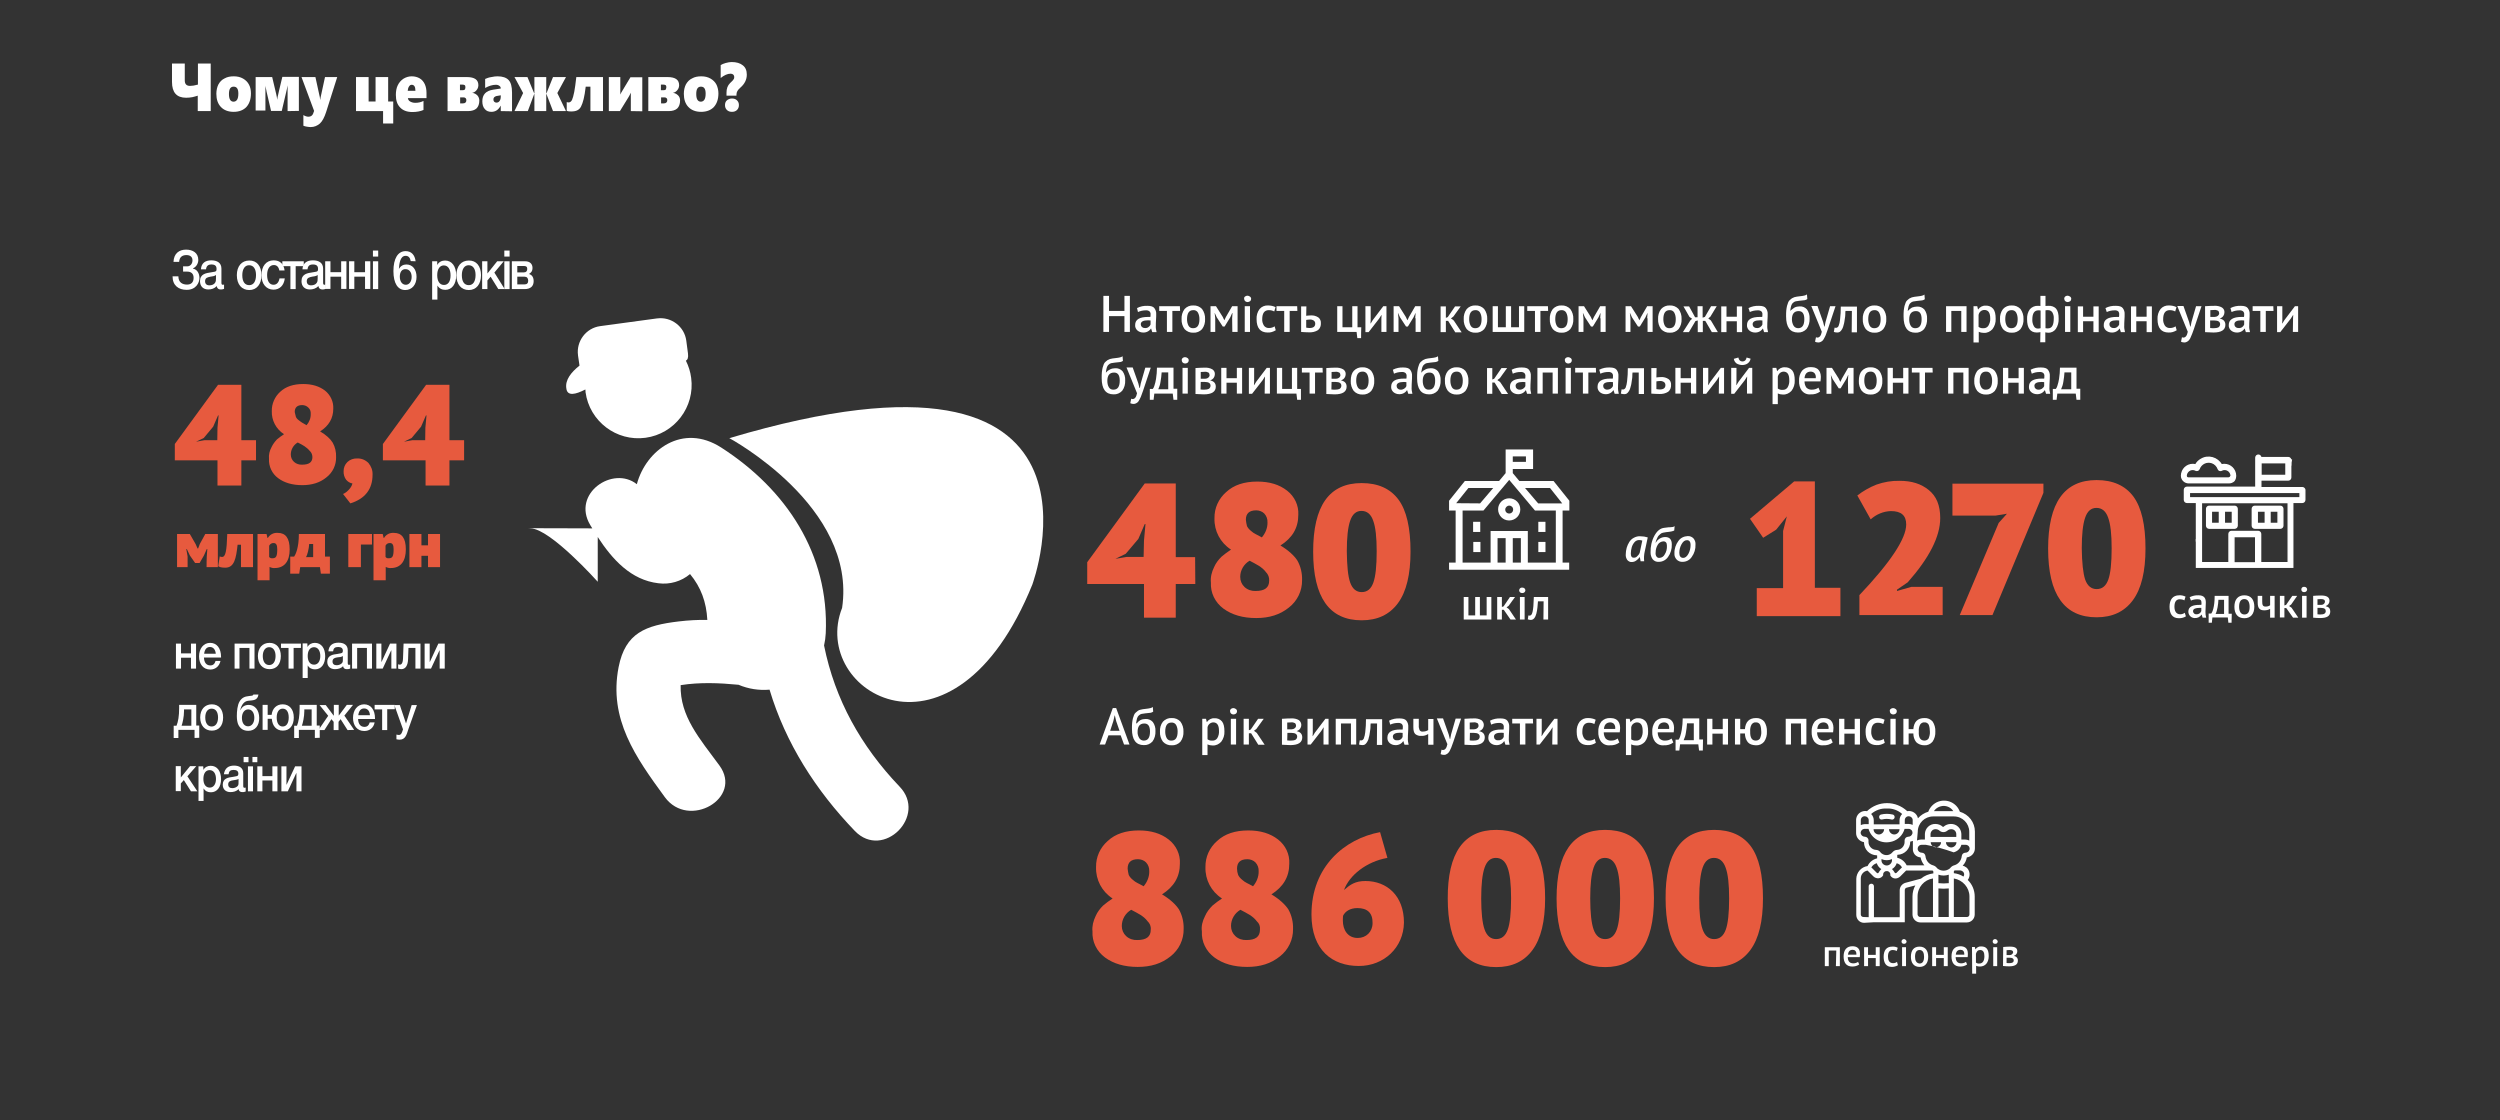
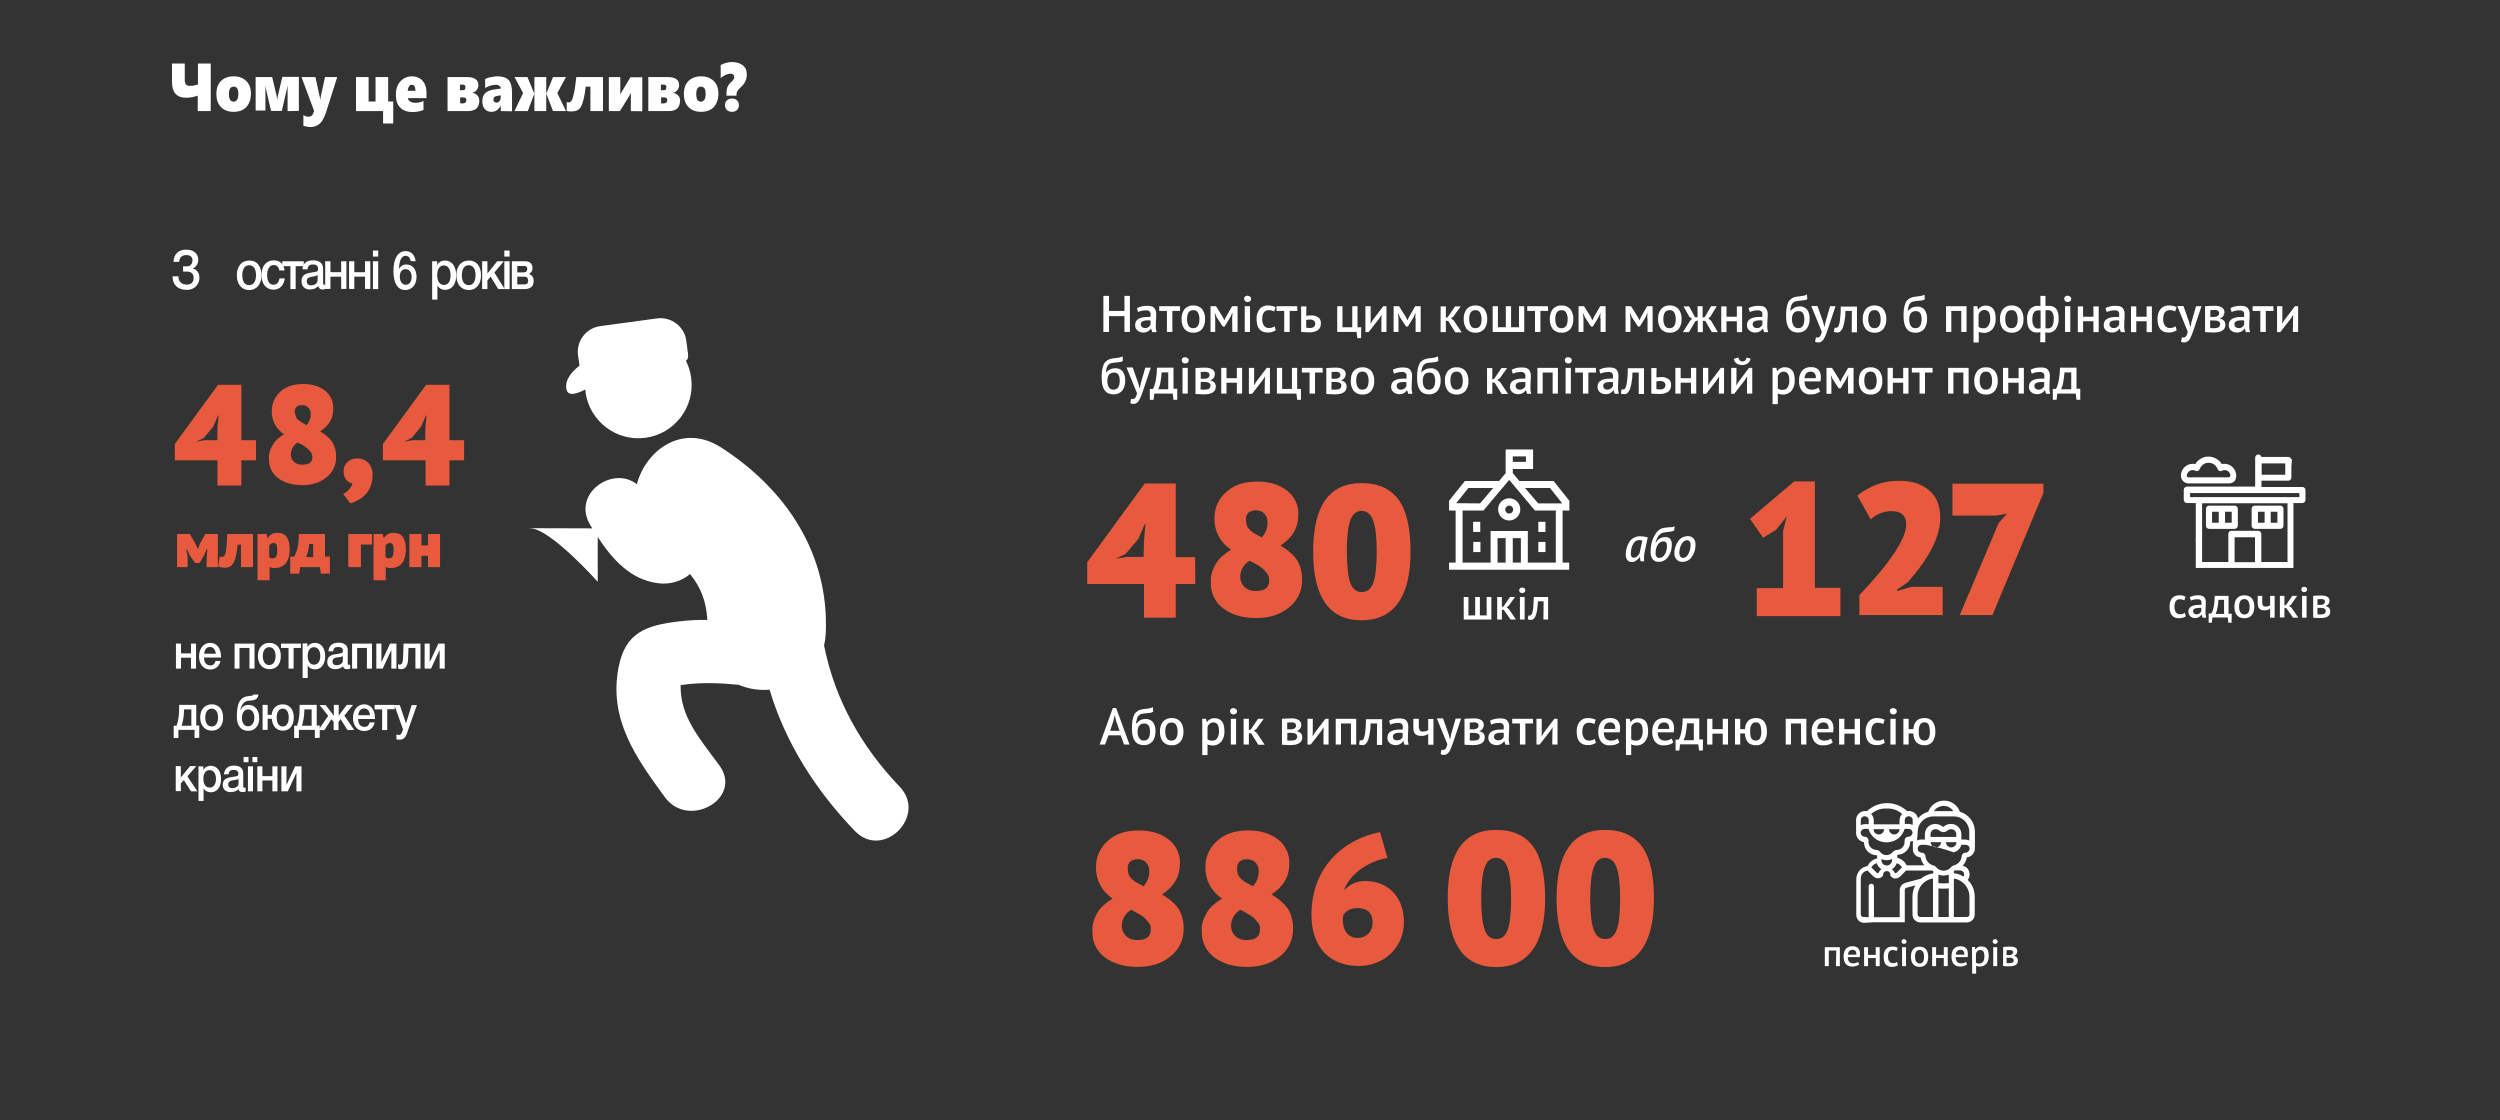
<svg xmlns="http://www.w3.org/2000/svg" version="1.1" id="Слой_1" x="0px" y="0px" viewBox="0 0 1330 596" style="enable-background:new 0 0 1330 596;" xml:space="preserve">
  <rect x="0" y="0" width="1330" height="596" fill="#333333" stroke="none" />
  <style type="text/css">
	.st0{fill:#FFFFFF;}
	.st1{fill:#E75A3E;}
	.st2{fill:#FFFFFF;stroke:#FFFFFF;stroke-width:0.75;}
	.st3{fill:none;stroke:#FFFFFF;stroke-width:0.75;}
</style>
  <g id="Group_64" transform="translate(973.372 1327)">
    <g id="Group_63" transform="translate(-598.372)">
      <path id="Path_114" class="st0" d="M63.4-983.6c0.5-2.2,0.8-4.4,0.9-6.5c1.9-42.2-21.1-76.6-55.6-98.8    c-20.5-13.2-40,1.2-44.9,19.5c-12.7-10.1-34.8,5-24.8,21.7c0.3,0.6,0.8,1.2,1.1,1.8c-10,0-41.7-0.2-32.8,0    c10.5,0.2,35.7,28.4,35.7,28.4v-23.8c7.7,11.8,17.6,22.9,32.3,24.6c6,0.8,12.2-1,16.8-4.9c5.8,7,8.7,14.9,9.2,24.4    c-5-0.1-10.1,0.2-15.2,0.8c-17.6,2.1-28.4,6-32,24.3c-5.4,27.7,9.1,48,24.6,69.2c12.7,17.3,41.8,0.5,29-16.9    c-10.5-14.3-21-26.1-20.6-42.7c10.2-1.6,20.4-1.2,30.8-0.2c5.2,2.2,10.9,3.1,16.5,2.6c8.5,28.4,24.6,53.6,45.4,75.2    c15.1,15.6,38.8-8.2,23.7-23.7C83-930.1,69.2-954.8,63.4-983.6z" />
      <path id="Path_115" class="st0" d="M-63.6-1119.8c0.1,0.5,0.1,0.9,0.1,1.4c2.1,15.5,16.4,26.4,31.9,24.3s26.4-16.4,24.3-31.9    c-0.4-3.2-1.4-6.3-2.8-9.1c0.9-0.5,1.4-1.6,1.1-3.9l-0.9-6.8c-1-7.5-8-12.8-15.5-11.8c0,0,0,0-0.1,0l0,0l-30.2,4.1    c-7.5,1-12.8,8-11.8,15.5c0,0,0,0,0,0.1l0,0l0.8,5.4c-4.3,3.4-7.8,7.6-7,12.2C-73.2-1116.1-68.8-1117.1-63.6-1119.8z" />
-       <path id="Path_116" class="st0" d="M13-1093.9c0,0,68,36.5,60,90.3c-17.6,44.8,59.3,91,101.2-12.4    C174.1-1016,227.4-1157.7,13-1093.9z" />
    </g>
  </g>
  <path id="Path_1115" class="st1" d="M109.9,301.7h6v-17.6h-6.7l-2.9,5.3l-0.9,2.4h-0.3l-1-2.3l-3.1-5.4h-6.8v17.6h5.6V296l-0.7-3.9  h0.3l1.6,3.4l2.8,4h2.4l2.3-4l1.5-3.4h0.3l-0.3,4C109.9,296.1,109.9,301.7,109.9,301.7z M128.2,301.7h6.4v-17.6h-13.7  c-0.3,9.2-0.9,12.2-2.8,12.2c-0.4,0-0.8-0.1-1.2-0.3l-0.8,5.2c0.7,0.5,1.8,0.8,3.8,0.8c4.7,0,5.7-4.8,6.5-12.2h1.8V301.7  L128.2,301.7L128.2,301.7z M137,308.7h6.4v-7.1c0.8,0.4,1.8,0.7,2.7,0.6c5.4,0,8-3.8,8-9.9s-2.2-8.8-6.3-8.8  c-2.1-0.2-4.2,0.8-5.3,2.7h-0.2l-0.5-2.1H137V308.7L137,308.7z M145.6,288.9c1.3,0,1.9,1,1.9,3.3c0,3.8-0.6,4.8-2.6,4.8  c-0.7,0.1-1.3-0.2-1.7-0.7v-6C143.7,289.4,144.6,288.8,145.6,288.9L145.6,288.9z M175.5,296.1h-2.6v-12H159c0,7.5-1.8,11-2.5,12  h-2.1v9.1h4.8l0.5-3.5h10.5l0.5,3.5h4.8V296.1L175.5,296.1z M162.8,296.4c0.7-1.1,1.5-4.2,1.7-7h2.1v7H162.8z M197.9,284.1h-12.6  v17.6h6.7v-12h5.9L197.9,284.1L197.9,284.1z M198.8,308.7h6.4v-7.1c0.8,0.4,1.8,0.7,2.7,0.6c5.4,0,8-3.8,8-9.9s-2.2-8.8-6.3-8.8  c-2.1-0.2-4.2,0.8-5.3,2.7h-0.2l-0.5-2.1h-4.9v24.6H198.8z M207.5,288.9c1.3,0,1.9,1,1.9,3.3c0,3.8-0.6,4.8-2.6,4.8  c-0.7,0.1-1.3-0.2-1.7-0.7v-6C205.5,289.4,206.5,288.8,207.5,288.9L207.5,288.9z M227.7,301.7h6.4v-17.6h-6.4v6h-3.5v-6h-6.4v17.6  h6.4v-6h3.5V301.7z" />
  <path id="Path_1486" class="st1" d="M184.8,245.8c1.4-1.3,3.3-2,5.2-1.9c2.3-0.1,4.4,0.8,6,2.4c1.5,1.8,2.3,3.9,2.2,6.2  c0,7.7-3.9,12.8-11.8,15.3l-3.9-5c1.2-0.5,2.2-1.3,3-2.2c0.9-0.9,1.7-2.1,2-3.4c-1.3-0.2-2.4-0.9-3.3-1.9c-1-1.3-1.5-3-1.4-4.7  C182.8,248.8,183.5,247.1,184.8,245.8z" />
  <path id="Path_1487" class="st1" d="M144.5,237.8c0.7-1.5,1.7-2.8,2.8-4c1.2-1,2.4-1.9,3.8-2.8c-4.2-2.7-6.7-7.4-6.5-12.3  c-0.1-3.9,1.6-7.7,4.5-10.3c3-2.8,7.1-4.1,12.2-4.1c4.8,0,8.6,1.2,11.6,3.5c2.9,2.3,4.6,5.9,4.4,9.6c0,5.1-2.3,9.1-7,12.1  c3.2,1.9,5.4,3.9,6.7,6c1.3,2.3,1.9,5,1.8,7.7c0.1,4.2-1.8,8.2-5.2,10.8c-3.4,2.8-7.7,4.1-12.8,4.1c-5.3,0-9.6-1.3-12.8-3.7  c-3.3-2.4-5.1-6.3-4.9-10.3C142.9,241.9,143.4,239.8,144.5,237.8z M164.8,239.9c-0.8-1-1.8-1.8-2.8-2.5c-0.9-0.6-2.2-1.3-3.6-2  c-2.3,1.3-3.7,3.8-3.7,6.4c0,1.5,0.6,2.9,1.7,3.9c1.2,1.1,2.8,1.6,4.4,1.5c3.6,0,5.4-1.3,5.4-4C166.2,241.9,165.7,240.7,164.8,239.9  L164.8,239.9z M157.4,221.7c0.3,0.8,0.9,1.4,1.6,1.9c0.6,0.5,1.2,0.9,1.8,1.3c0.5,0.3,1.3,0.7,2.3,1.3c1.4-1.6,2.3-3.8,2.2-6  c0.1-1.3-0.3-2.5-1.3-3.4c-0.8-0.8-2-1.3-3.2-1.3c-2.7,0-4,1.3-4,3.7C157,220,157.2,220.8,157.4,221.7z" />
  <g>
    <path class="st0" d="M93.6,355.7v-13.3h2.7v5.2h5.3v-5.2h2.7v13.3h-2.7v-5.8h-5.3v5.8H93.6z" />
    <path class="st0" d="M111.9,356.2c-3.8,0-6-2.9-6-7c0-4.2,2.4-7.2,5.9-7.2s5.8,2.8,5.8,7.5v0.3h-9.1c0.1,2.7,1.3,4.2,3.4,4.2   c1.5,0,2.3-0.8,2.8-2.4h2.6C116.7,354.5,114.5,356.2,111.9,356.2z M111.7,344.2c-1.8,0-2.8,1.3-3.1,3.6h6.2   C114.6,345.5,113.4,344.2,111.7,344.2z" />
    <path class="st0" d="M124.8,355.7v-13.3h10.6v13.3h-2.7v-11h-5.3v11H124.8z" />
    <path class="st0" d="M149.4,349c0,4.4-2.3,7-6,7c-3.8,0-6.2-2.8-6.2-7c0-4.3,2.4-7,6.2-7C147.1,342,149.4,344.7,149.4,349z    M139.8,349c0,3,1.3,4.8,3.4,4.8c2.1,0,3.4-1.8,3.4-4.8c0-2.9-1.3-4.7-3.4-4.7C141.2,344.3,139.8,346.1,139.8,349z" />
    <path class="st0" d="M156.2,344.7v11h-2.7v-11h-4v-2.3h10.6v2.3H156.2z" />
    <path class="st0" d="M163.6,344.2c0.8-1.5,2.3-2.2,3.9-2.2c3.4,0,5.5,2.8,5.5,7.1c0,4.2-2.1,7-5.4,7c-1.7,0-3-0.6-3.9-2.1v6.7H161   v-18.4h2.5L163.6,344.2L163.6,344.2z M163.7,349c0,2.9,1.3,4.6,3.4,4.6c2,0,3.3-1.8,3.3-4.6c0-2.9-1.3-4.7-3.4-4.7   C164.9,344.4,163.7,346.1,163.7,349z" />
    <path class="st0" d="M180.1,341.9c2.8,0,4.9,1.2,4.9,4v6.8c0,0.8,0.2,1,0.7,1c0.2,0,0.3,0,0.6-0.1v2.1c-0.8,0.3-1.3,0.3-1.8,0.3   c-1,0-1.8-0.4-2-1.6c-1.1,1.2-2.7,1.6-4.3,1.6c-2.5,0-4.1-1.5-4.1-3.9c0-3.5,3-3.9,5.4-4.2c1.8-0.3,2.4-0.4,2.7-0.8   c0.1-0.2,0.2-0.5,0.2-0.9c0-1.3-0.8-2-2.5-2c-1.8,0-2.5,0.7-2.7,2.3h-2.5C175,343.2,177.1,341.9,180.1,341.9z M179.6,349.7   c-1.3,0.2-2.7,0.5-2.7,2.2c0,1.3,0.8,2,2.2,2c1.1,0,2.1-0.4,2.8-1.1c0.6-0.6,0.5-1.5,0.5-2.3V349   C181.6,349.6,180.6,349.6,179.6,349.7z" />
    <path class="st0" d="M187.3,355.7v-13.3h10.6v13.3h-2.7v-11H190v11H187.3z" />
    <path class="st0" d="M200.2,355.7v-13.3h2.7v9.7h0.1l4.5-9.7h3.4v13.3h-2.7V346h-0.1l-4.5,9.7H200.2z" />
    <path class="st0" d="M221,355.7v-11h-3.7l-0.2,5.9c-0.1,3.5-1.4,5.4-3.6,5.4c-0.6,0-1.3-0.2-1.7-0.3v-2.3c0.2,0.1,0.7,0.2,0.9,0.2   c0.8,0,1.6-0.6,1.7-3.3l0.3-7.9h9v13.3L221,355.7L221,355.7L221,355.7z" />
    <path class="st0" d="M225.9,355.7v-13.3h2.7v9.7h0.1l4.5-9.7h3.4v13.3h-2.7V346h-0.1l-4.5,9.7H225.9z" />
    <path class="st0" d="M103.5,392.6v-4.3h-8.6v4.3h-2.5v-6.5h1.5c0.9-2.3,1.4-5.1,1.4-9.5V375h9.1v11h1.6v6.5L103.5,392.6   L103.5,392.6z M101.8,377.4h-3.9v0.9c0,3.1-0.8,6.5-1.3,7.8h5.2C101.8,386.1,101.8,377.4,101.8,377.4z" />
    <path class="st0" d="M118.7,381.7c0,4.4-2.3,7-6,7c-3.8,0-6.2-2.8-6.2-7s2.4-7,6.2-7C116.4,374.7,118.7,377.4,118.7,381.7z    M109.2,381.7c0,3,1.3,4.8,3.4,4.8s3.4-1.8,3.4-4.8s-1.3-4.7-3.4-4.7S109.2,378.8,109.2,381.7z" />
    <path class="st0" d="M132.1,388.8c-2.6,0-4.5-1.2-5.5-3.7c-0.4-1.2-0.6-2.5-0.6-4.2c0-2.5,0.3-5.9,1.5-7.8c1.1-1.8,2.6-2.6,4.9-2.8   c1.5-0.2,2.2-0.1,2.4-0.8h2.7c-0.5,3.2-2.7,3-5.4,3.3c-2.3,0.2-3.7,2.3-4.3,5h0.1c0.9-1.8,2.2-2.8,4.5-2.8c3.1,0,5.5,2.7,5.5,6.9   C138,386,135.7,388.8,132.1,388.8z M132,377.4c-1.9,0-3.3,1.8-3.3,4.5c0,2.8,1.3,4.5,3.3,4.5c1.9,0,3.3-1.8,3.3-4.5   C135.3,379.1,134,377.4,132,377.4z" />
    <path class="st0" d="M156.3,381.7c0,4.4-2.3,7-5.8,7c-3.4,0-5.6-2.4-5.9-6.3h-2.2v5.9h-2.7V375h2.7v5.3h2.1   c0.4-3.5,2.7-5.6,5.9-5.6C154,374.7,156.3,377.4,156.3,381.7z M147.2,381.7c0,3,1.2,4.8,3.2,4.8s3.2-1.8,3.2-4.8s-1.2-4.7-3.2-4.7   S147.2,378.8,147.2,381.7z" />
    <path class="st0" d="M167.5,392.6v-4.3H159v4.3h-2.5v-6.5h1.5c0.9-2.3,1.4-5.1,1.4-9.5V375h9.1v11h1.6v6.5L167.5,392.6L167.5,392.6   z M165.8,377.4h-3.9v0.9c0,3.1-0.8,6.5-1.3,7.8h5.2V377.4z" />
    <path class="st0" d="M184.9,388.4l-3.7-5.8l-1.1,1.4v4.4h-2.6V384l-1.2-1.4l-3.7,5.8h-3.2l5.2-7.6l-4.6-5.7h3.3l4.2,5.6h0.1V375   h2.6v5.6h0.1l4.2-5.6h3.3l-4.6,5.7l5.2,7.6L184.9,388.4L184.9,388.4z" />
    <path class="st0" d="M193.8,388.9c-3.8,0-6-2.9-6-7c0-4.2,2.4-7.2,5.9-7.2s5.8,2.8,5.8,7.5v0.3h-9c0.1,2.7,1.3,4.2,3.4,4.2   c1.5,0,2.3-0.8,2.8-2.4h2.6C198.8,387.2,196.6,388.9,193.8,388.9z M193.7,376.9c-1.8,0-2.8,1.3-3.1,3.6h6.2   C196.7,378.2,195.5,376.9,193.7,376.9z" />
    <path class="st0" d="M206,377.4v11h-2.7v-11h-4V375H210v2.3h-4V377.4z" />
    <path class="st0" d="M217.2,388.1c-0.8,2.5-1.5,5.4-4.5,5.4c-0.6,0-0.9,0-1.8-0.2v-2.5c0.8,0.2,1.1,0.2,1.4,0.2   c1.3,0,1.7-1.8,2.1-3l-4.6-12.9h2.9l3.3,9.8l3-9.8h2.8L217.2,388.1z" />
    <path class="st0" d="M101.6,421l-3.8-6l-1.6,1.8v4.1h-2.7v-13.3h2.7v6l4.9-6h3.3l-4.7,5.4l5.3,8H101.6z" />
    <path class="st0" d="M108.2,409.6c0.8-1.5,2.3-2.2,3.9-2.2c3.4,0,5.5,2.8,5.5,7.1c0,4.2-2.1,7-5.4,7c-1.7,0-3-0.6-3.9-2.1v6.7h-2.7   v-18.4h2.5C108.2,407.7,108.2,409.6,108.2,409.6z M108.2,414.4c0,2.9,1.3,4.6,3.4,4.6c2,0,3.3-1.8,3.3-4.6c0-2.9-1.3-4.7-3.4-4.7   C109.4,409.7,108.2,411.5,108.2,414.4z" />
    <path class="st0" d="M124.5,407.3c2.8,0,4.9,1.2,4.9,4v6.8c0,0.8,0.2,1,0.7,1c0.2,0,0.3,0,0.6-0.1v2.1c-0.8,0.3-1.3,0.3-1.8,0.3   c-1,0-1.8-0.4-2-1.6c-1.1,1.2-2.7,1.6-4.3,1.6c-2.5,0-4.1-1.5-4.1-3.9c0-3.5,3-3.9,5.4-4.2c1.8-0.3,2.4-0.4,2.7-0.8   c0.1-0.2,0.2-0.5,0.2-0.9c0-1.3-0.8-2-2.5-2c-1.8,0-2.5,0.7-2.7,2.3h-2.5C119.6,408.6,121.6,407.3,124.5,407.3z M124.1,415.1   c-1.3,0.2-2.7,0.5-2.7,2.2c0,1.3,0.8,2,2.2,2c1.1,0,2.1-0.4,2.8-1.1c0.6-0.6,0.5-1.5,0.5-2.3v-1.5   C126.1,414.9,125.1,414.9,124.1,415.1z" />
    <path class="st0" d="M132.2,405.5h-2.6v-2.8h2.6V405.5z M134.6,421h-2.7v-13.3h2.7V421z M136.9,405.5h-2.6v-2.8h2.6V405.5z" />
    <path class="st0" d="M136.9,421v-13.3h2.7v5.2h5.3v-5.2h2.7V421h-2.7v-5.8h-5.3v5.8H136.9z" />
    <path class="st0" d="M149.7,421v-13.3h2.7v9.7h0.1l4.5-9.7h3.4V421h-2.7v-9.7h-0.1l-4.5,9.7H149.7z" />
  </g>
  <path class="st1" d="M136.2,244.9h-7.8v13.4h-12.7v-13.4H93v-8.7l23-31.5h12.4v29.5h7.8V244.9L136.2,244.9z M115.7,227.6l0.6-6.6  H116l-2.6,6l-5,6l-4.1,2l4.4-0.8h6.9L115.7,227.6L115.7,227.6L115.7,227.6z" />
  <path class="st1" d="M246.9,244.9h-7.8v13.4h-12.7v-13.4h-22.7v-8.7l23-31.5h12.4v29.5h7.8V244.9L246.9,244.9z M226.3,227.6l0.6-6.6  h-0.3l-2.6,6l-5,6l-4.1,2l4.4-0.8h6.9L226.3,227.6L226.3,227.6L226.3,227.6z" />
  <g>
    <path class="st0" d="M99.3,154.2c-4.3,0-7.5-2.3-7.5-7.2h3.1c0,3.2,2.1,4.4,4.6,4.4c2.3,0,3.5-1.3,3.5-3.6c0-2.2-1.3-3.3-3.4-3.3   h-2.2v-2.8h2.2c1.6,0,2.8-1.3,2.8-3.2c0-1.8-1.2-2.8-3.2-2.8c-2.2,0-3.7,1-3.9,3.6h-3c0.2-4.5,3-6.5,6.7-6.5c3.5,0,6.5,1.7,6.5,5.5   c0,2.2-1.5,4-2.8,4.4v0.2c2,0.4,3.4,2.3,3.4,5C106.1,150.4,104.3,154.2,99.3,154.2z" />
-     <path class="st0" d="M112.4,138.5c3.1,0,5.4,1.3,5.4,4.4v7.5c0,0.8,0.2,1.1,0.7,1.1c0.2,0,0.3,0,0.7-0.1v2.3   c-0.9,0.3-1.3,0.3-1.8,0.3c-1.1,0-1.9-0.5-2.1-1.8c-1.2,1.3-2.8,1.8-4.5,1.8c-2.7,0-4.4-1.7-4.4-4.4c0-3.9,3.2-4.3,5.8-4.7   c2-0.3,2.6-0.4,2.8-0.8c0.2-0.2,0.2-0.5,0.2-1.1c0-1.5-0.8-2.3-2.7-2.3c-1.8,0-2.7,0.8-2.9,2.6h-2.7   C107.1,139.9,109.3,138.5,112.4,138.5z M111.9,147.2c-1.3,0.3-2.8,0.5-2.8,2.4c0,1.4,0.8,2.2,2.3,2.2c1.2,0,2.3-0.4,2.9-1.2   c0.6-0.7,0.6-1.7,0.6-2.5v-1.8C114,147,113,147,111.9,147.2z" />
    <path class="st0" d="M139.1,146.4c0,4.8-2.5,7.9-6.5,7.9s-6.6-3-6.6-7.9c0-4.8,2.6-7.8,6.6-7.8   C136.6,138.5,139.1,141.6,139.1,146.4z M128.9,146.4c0,3.4,1.3,5.3,3.7,5.3c2.3,0,3.6-2,3.6-5.4c0-3.3-1.4-5.2-3.7-5.2   C130.3,141.1,128.9,143.1,128.9,146.4z" />
    <path class="st0" d="M145.5,154.1c-3.9,0-6.4-3.2-6.4-7.6c0-4.9,2.5-8,6.5-8c3.4,0,5.4,2,5.8,5.4h-2.8c-0.3-1.8-1.3-2.9-2.9-2.9   c-2.2,0-3.6,2-3.6,5.3s1.3,5.2,3.4,5.2c1.7,0,2.8-1.2,3.2-3.4h2.8C151.1,151.9,148.7,154.1,145.5,154.1z" />
    <path class="st0" d="M157.3,141.6v12.2h-2.8v-12.2h-4.3V139h11.4v2.6H157.3z" />
    <path class="st0" d="M166.5,138.5c3.1,0,5.4,1.3,5.4,4.4v7.5c0,0.8,0.2,1.1,0.7,1.1c0.2,0,0.3,0,0.7-0.1v2.3   c-0.9,0.3-1.3,0.3-1.8,0.3c-1.1,0-1.9-0.5-2.1-1.8c-1.3,1.3-2.9,1.8-4.6,1.8c-2.7,0-4.4-1.7-4.4-4.4c0-3.9,3.2-4.3,5.8-4.7   c2-0.3,2.6-0.4,2.8-0.8c0.2-0.2,0.2-0.5,0.2-1.1c0-1.5-0.8-2.3-2.7-2.3s-2.7,0.8-2.9,2.6h-2.7C161.1,139.9,163.3,138.5,166.5,138.5   z M166,147.2c-1.3,0.3-2.8,0.5-2.8,2.4c0,1.4,0.8,2.2,2.3,2.2c1.2,0,2.3-0.4,2.9-1.2c0.6-0.7,0.6-1.7,0.6-2.5v-1.8   C168.1,147,167.1,147,166,147.2z" />
    <path class="st0" d="M173,153.8V139h2.8v5.8h5.7V139h2.8v14.7h-2.8v-6.5h-5.7v6.5H173V153.8z" />
    <path class="st0" d="M185.7,153.8V139h2.8v5.8h5.7V139h2.8v14.7h-2.8v-6.5h-5.7v6.5h-2.8V153.8z" />
    <path class="st0" d="M201.2,136.5h-2.8v-3.2h2.8V136.5z M201.2,153.8h-2.8V139h2.8V153.8z" />
    <path class="st0" d="M218.5,138.9c-0.3-1.8-1.2-2.8-2.7-2.8c-3.1,0-3.4,4.6-3.6,7c0.9-1.6,2.3-2.4,4-2.4c3.3,0,5.4,2.7,5.4,6.6   c0,4.1-2.4,7-6,7c-4,0-6.3-3.6-6.3-10.1c0-6.7,2.4-10.6,6.5-10.6c3,0,4.9,2,5.3,5.4L218.5,138.9L218.5,138.9z M212.7,147.2   c0,2.6,1.3,4.3,3.2,4.3c1.8,0,3.1-1.7,3.1-4.2s-1.3-4.1-3.2-4.1C213.8,143.1,212.7,144.7,212.7,147.2z" />
    <path class="st0" d="M232.6,141c0.9-1.7,2.5-2.4,4.2-2.4c3.6,0,5.9,3.1,5.9,7.9c0,4.7-2.3,7.7-5.8,7.7c-1.8,0-3.2-0.7-4.2-2.3v7.5   h-2.8V139h2.7L232.6,141L232.6,141z M232.6,146.4c0,3.2,1.3,5.2,3.6,5.2c2.2,0,3.5-1.9,3.5-5.1s-1.3-5.3-3.6-5.3   C234,141.2,232.6,143.1,232.6,146.4z" />
    <path class="st0" d="M255.9,146.4c0,4.8-2.5,7.9-6.5,7.9s-6.6-3-6.6-7.9c0-4.8,2.6-7.8,6.6-7.8   C253.4,138.5,255.9,141.6,255.9,146.4z M245.7,146.4c0,3.4,1.3,5.3,3.7,5.3c2.3,0,3.6-2,3.6-5.4c0-3.3-1.4-5.2-3.7-5.2   C247.1,141.1,245.7,143.1,245.7,146.4z" />
    <path class="st0" d="M265.1,153.8l-4.1-6.6l-1.7,2v4.6h-2.8V139h2.8v6.5l5.2-6.5h3.5l-5,6l5.5,8.8H265.1z" />
    <path class="st0" d="M271.1,136.5h-2.8v-3.2h2.8V136.5z M271.1,153.8h-2.8V139h2.8V153.8z" />
    <path class="st0" d="M279.1,153.8h-6.8V139h7.1c2.4,0,3.9,1.3,3.9,3.6c0,1.6-0.7,2.4-1.8,3.1v0.1c1.6,0.5,2.4,1.8,2.4,3.8   C283.9,152.3,282.2,153.8,279.1,153.8z M275.2,141.5v3.4h3.6c1.1,0,1.7-0.7,1.7-1.8c0-1.2-0.6-1.6-1.8-1.6L275.2,141.5L275.2,141.5   z M275.2,147.2v4.1h3.9c1.3,0,1.9-0.7,1.9-2s-0.7-2.1-1.9-2.1H275.2z" />
  </g>
  <path id="Path_1125" class="st0" d="M793.4,329.6v-12h-2.5v9.8h-3.6v-9.8h-2.5v9.8h-3.6v-9.8h-2.5v12H793.4z M803.6,329.6h2.9  l-3.7-5.5l-1.3-1l1.1-0.8l3.4-4.7h-2.7l-3.4,5l-0.9,0.3v-5.3h-2.5v12h2.5v-5.2h1L803.6,329.6z M808.6,329.6h2.5v-12h-2.5V329.6z   M808.2,314.1c0,0.8,0.7,1.4,1.5,1.4h0.1c0.8,0.1,1.6-0.5,1.7-1.3v-0.1c0-0.9-0.7-1.5-1.6-1.5h-0.1c-0.8-0.1-1.5,0.5-1.6,1.3  C808.2,313.9,808.2,313.9,808.2,314.1L808.2,314.1z M821.1,329.6h2.5v-12H816c-0.2,8-0.9,9.9-2.2,9.9c-0.2,0-0.5,0-0.7-0.1l-0.3,2.1  c0.5,0.2,1.1,0.3,1.6,0.3c3.1,0,3.5-5.7,3.8-9.9h3L821.1,329.6L821.1,329.6z" />
  <path id="Path_1120" class="st0" d="M976.7,514h2.1v-10.1h-8V514h2.1v-8.3h4L976.7,514L976.7,514z M988.5,511.7  c-0.7,0.5-1.6,0.8-2.5,0.8c-2.1,0-2.9-1.2-3-3.3h6.4c0.1-0.6,0.1-1.3,0.1-1.9c0-3.1-2-3.9-4-3.9c-3,0-4.7,1.9-4.7,5.4  c0,3.3,1.4,5.4,4.6,5.4c1.3,0,2.6-0.3,3.7-1.1L988.5,511.7z M985.6,505.3c1.2,0,2,0.7,2,2.3v0.3h-4.5  C983.3,506.2,984.1,505.3,985.6,505.3z M997.9,514h2.1v-10.1h-2.1v4.1h-4.1v-4.1h-2.1V514h2.1v-4.3h4.1V514z M1009.2,511.7  c-0.6,0.5-1.3,0.7-2.1,0.7c-2,0-2.7-1.6-2.7-3.5c0-2.4,0.9-3.5,2.6-3.5c0.7,0,1.4,0.2,2.1,0.5l0.5-1.7c-0.9-0.5-2-0.7-3-0.6  c-2.9,0-4.5,1.9-4.5,5.4c0,3.2,1.2,5.4,4.4,5.4c1.1,0,2.2-0.3,3.2-0.9L1009.2,511.7z M1011.9,514h2.1v-10.1h-2.1V514z M1011.6,500.9  c0,0.7,0.5,1.2,1.2,1.2h0.1c0.7,0.1,1.3-0.4,1.4-1.1l0,0v-0.1c-0.1-0.7-0.7-1.3-1.4-1.3l0,0C1012.2,499.6,1011.6,500.2,1011.6,500.9  L1011.6,500.9z M1016.6,509c0,3.2,1.5,5.4,4.6,5.4c2.9,0,4.6-1.9,4.6-5.4c0-3.2-1.5-5.4-4.6-5.4  C1018.2,503.6,1016.6,505.5,1016.6,509L1016.6,509z M1018.8,509c0-2.5,0.9-3.6,2.4-3.6c1.8,0,2.4,1.6,2.4,3.6c0,2.4-0.8,3.6-2.4,3.6  C1019.4,512.4,1018.8,510.9,1018.8,509z M1034.1,514h2.1v-10.1h-2.1v4.1h-4.1v-4.1h-2.1V514h2.1v-4.3h4.1V514z M1045.9,511.7  c-0.7,0.5-1.6,0.8-2.5,0.8c-2.1,0-2.9-1.2-3-3.3h6.4c0.1-0.6,0.1-1.3,0.1-1.9c0-3.1-2-3.9-4-3.9c-3,0-4.7,1.9-4.7,5.4  c0,3.3,1.4,5.4,4.6,5.4c1.3,0,2.6-0.3,3.7-1.1L1045.9,511.7z M1043,505.3c1.2,0,2,0.7,2,2.3v0.3h-4.5  C1040.6,506.2,1041.5,505.3,1043,505.3z M1049.2,518h2.1v-4.2c0.6,0.3,1.3,0.4,2,0.4c2.9,0,4.7-2.1,4.7-5.6c0-3.6-1.3-5.1-4-5.1  c-1.2-0.1-2.3,0.5-3,1.5h-0.1l-0.3-1.2h-1.5L1049.2,518z M1053.4,505.4c1.7,0,2.3,1.3,2.3,3.3c0,2.6-1,3.9-2.7,3.9  c-0.6,0.1-1.3-0.1-1.8-0.5v-4.7C1051.6,506,1052.3,505.4,1053.4,505.4L1053.4,505.4z M1060.4,514h2.1v-10.1h-2.1V514z M1060.1,500.9  c0,0.7,0.5,1.2,1.2,1.2h0.1c0.7,0.1,1.3-0.4,1.4-1.1l0,0v-0.1c-0.1-0.7-0.7-1.3-1.4-1.3l0,0C1060.7,499.6,1060.1,500.1,1060.1,500.9  C1060.1,500.8,1060.1,500.9,1060.1,500.9L1060.1,500.9z M1065.6,513.9c1.1,0.1,2.1,0.2,3.2,0.2c3.2,0,4.7-1,4.7-3  c0.1-1.3-0.8-2.4-2.1-2.5v-0.1c1.1-0.3,1.8-1.3,1.8-2.4c0-1.7-1.1-2.5-3.9-2.5c-1.2,0-2.4,0.1-3.6,0.2L1065.6,513.9z M1067.5,509.5  h1.6c1.7,0,2.2,0.6,2.2,1.4c0,1.1-0.8,1.5-2.4,1.5c-0.5,0-0.9,0-1.4-0.1L1067.5,509.5L1067.5,509.5z M1067.5,508.1v-2.6  c0.4,0,0.8-0.1,1.5-0.1c1.4,0,2,0.4,2,1.3c-0.2,0.8-0.9,1.4-1.8,1.4L1067.5,508.1L1067.5,508.1z" />
  <path id="Path_1124" class="st0" d="M1162.3,326c-0.7,0.5-1.5,0.8-2.4,0.8c-2.3,0-3.1-1.9-3.1-4c0-2.7,1-4,2.9-4  c0.8,0,1.7,0.2,2.4,0.6l0.6-2c-1-0.5-2.2-0.8-3.4-0.7c-3.3,0-5.1,2.2-5.1,6.1c0,3.7,1.4,6.1,5,6.1c1.3,0,2.6-0.3,3.7-1L1162.3,326z   M1165.6,319.5c1.1-0.5,2.3-0.7,3.5-0.7c1.6,0,2.1,0.5,2.1,2c0,0.3,0,0.7-0.1,1h-1c-3.5,0-5.9,0.9-5.9,3.6c0,1.8,1.4,3.3,3.2,3.4  h0.3c1.4,0.1,2.7-0.6,3.5-1.8h0.1l0.5,1.6h1.9c-0.3-1-0.4-2.1-0.4-3.1c0-1.6,0.2-3.3,0.2-5c0-2-0.7-3.8-3.9-3.8  c-1.6-0.1-3.2,0.3-4.7,1L1165.6,319.5z M1168.5,326.8c-0.9,0.1-1.7-0.6-1.8-1.5v-0.2c0-1.3,1.6-1.7,3.3-1.7h1.1v1.7  C1170.7,326.2,1169.6,326.9,1168.5,326.8L1168.5,326.8z M1187.3,326.5h-1.7V317h-7.4c0,6.2-1.3,8.8-1.8,9.4h-1.4v4.9h1.7l0.3-2.8  h8.2l0.3,2.8h1.7L1187.3,326.5L1187.3,326.5z M1178.7,326.6c0.9-1.7,1.4-5.1,1.5-7.5h3v7.5H1178.7z M1188.7,322.8  c0,3.7,1.7,6.1,5.3,6.1c3.3,0,5.3-2.2,5.3-6.1c0-3.7-1.7-6.1-5.3-6.1C1190.6,316.7,1188.7,318.9,1188.7,322.8L1188.7,322.8z   M1191.2,322.8c0-2.8,1-4.1,2.8-4.1c2,0,2.8,1.8,2.8,4.1c0,2.8-0.9,4.1-2.8,4.1C1192,326.9,1191.2,325,1191.2,322.8L1191.2,322.8z   M1201.1,317v3.7c0,3.1,1.3,4,3.5,4c1.1,0,2.2-0.2,3.1-0.8v4.7h2.4V317h-2.4v5c-0.7,0.5-1.5,0.7-2.4,0.7c-1.6,0-1.8-1-1.8-2.8V317  H1201.1L1201.1,317z M1219.9,328.6h2.8l-3.6-5.3l-1.3-0.9l1.1-0.8l3.2-4.6h-2.6l-3.3,4.8l-0.9,0.3V317h-2.4v11.5h2.4v-5h1  L1219.9,328.6z M1224.7,328.6h2.4V317h-2.4V328.6z M1224.3,313.6c0,0.8,0.6,1.4,1.3,1.4c0,0,0,0,0.1,0h0.1c0.8,0.1,1.5-0.5,1.6-1.3  l0,0v-0.1c0-0.8-0.7-1.4-1.4-1.4c-0.1,0-0.1,0-0.2,0l0,0C1225,312.1,1224.3,312.7,1224.3,313.6L1224.3,313.6L1224.3,313.6z   M1230.6,328.6c1.1,0.1,2.4,0.2,3.7,0.2c3.7,0,5.4-1.1,5.4-3.5c0-1.5-0.7-2.4-2.4-2.8v-0.1c1.2-0.4,2-1.5,2-2.7  c0-1.9-1.3-2.9-4.5-2.9c-1.8,0-3.1,0.1-4.2,0.2V328.6z M1232.9,323.4h1.9c1.9,0,2.5,0.7,2.5,1.7c0,1.2-0.9,1.8-2.7,1.8  c-0.6,0-1.1,0-1.7-0.1L1232.9,323.4L1232.9,323.4z M1232.9,321.8v-3c0.4,0,0.9-0.1,1.8-0.1c1.7,0,2.2,0.5,2.2,1.5  c-0.2,1-1,1.6-2,1.6H1232.9z" />
  <g id="Group_86" transform="translate(1096 1322)">
    <g id="Group_75">
      <g id="Group_74">
        <path id="Path_121" class="st0" d="M-261.1-1050.4v-5.2l-8.4-10.5h-18.2l-3.5-4.2v-2.2h10.8v-10.4H-295v12.6l-3.5,4.2h-18.2     l-8.4,10.5v5.2h3.5v27.7h-3.5v3.8h63.9v-3.8h-3.5v-27.7H-261.1z M-291.2-1079.2h7v2.9h-7V-1079.2z M-321.3-1054.3l6.5-8.1h13.2     l-7,8.2L-321.3-1054.3L-321.3-1054.3L-321.3-1054.3z M-295-1022.7h-4.3v-13h4.3V-1022.7z M-286.9-1022.7h-4.3v-13h4.3V-1022.7z      M-268.3-1022.7h-14.9v-16.8H-303v16.8h-14.9v-27.7h11.1l13.7-16.3l13.7,16.3h11.1L-268.3-1022.7L-268.3-1022.7z M-264.9-1054.2     h-12.8l-7-8.2h13.3L-264.9-1054.2L-264.9-1054.2z" />
      </g>
    </g>
    <g id="Group_77" transform="translate(14.297 43.5)">
      <g id="Group_76">
        <rect id="Rectangle_20" x="-326.6" y="-1087.9" class="st0" width="3.8" height="5.4" />
      </g>
    </g>
    <g id="Group_79" transform="translate(14.39 55.5)">
      <g id="Group_78">
        <rect id="Rectangle_21" x="-326.6" y="-1089.2" class="st0" width="3.8" height="5.4" />
      </g>
    </g>
    <g id="Group_81" transform="translate(53.484 43.5)">
      <g id="Group_80">
        <rect id="Rectangle_22" x="-331.1" y="-1087.9" class="st0" width="3.8" height="5.4" />
      </g>
    </g>
    <g id="Group_83" transform="translate(53.391 55.5)">
      <g id="Group_82">
        <rect id="Rectangle_23" x="-331" y="-1089.2" class="st0" width="3.8" height="5.4" />
      </g>
    </g>
    <g id="Group_85" transform="translate(29.391 29.391)">
      <g id="Group_84">
        <path id="Path_122" class="st0" d="M-322.5-1086.3c-3.2,0-5.9,2.6-5.9,5.8v0.1c0,3.2,2.6,5.9,5.8,5.9h0.1c3.2,0,5.9-2.6,5.9-5.8     v-0.1l0,0C-316.6-1083.7-319.2-1086.3-322.5-1086.3z M-322.5-1078.2c-1.2,0-2.1-0.9-2.1-2.1c0-1.1,1-2.1,2.1-2.1     c1.2,0,2.1,0.9,2.1,2.1S-321.3-1078.2-322.5-1078.2z" />
      </g>
    </g>
  </g>
  <g id="Group_93" transform="translate(-298.162 1224.949)">
    <g id="Group_88" transform="translate(1538.404 131.423)">
      <g id="Group_87">
        <path id="Path_123" class="st2" d="M-51.4-1087H-65c-0.7,0-1.3,0.6-1.3,1.3l0,0v9c0,0.7,0.6,1.3,1.3,1.3h13.6     c0.7,0,1.3-0.6,1.3-1.3l0,0v-9C-50.1-1086.4-50.7-1087-51.4-1087z M-59.5-1077.9h-4.3v-6.6h4.3V-1077.9z M-52.6-1077.9h-4.3v-6.6     h4.3V-1077.9z" />
      </g>
    </g>
    <g id="Group_90" transform="translate(1565.808 131.423)">
      <g id="Group_89">
        <path id="Path_124" class="st2" d="M-54.5-1087h-13.6c-0.7,0-1.3,0.6-1.3,1.3l0,0v9c0,0.7,0.6,1.3,1.3,1.3h13.6     c0.7,0,1.3-0.6,1.3-1.3v-9C-53.2-1086.4-53.8-1087-54.5-1087z M-62.5-1077.9h-4.3v-6.6h4.3C-62.5-1084.5-62.5-1077.9-62.5-1077.9     z M-55.7-1077.9H-60v-6.6h4.3V-1077.9z" />
      </g>
    </g>
    <g id="Group_92" transform="translate(1523.162 102.062)">
      <g id="Group_91">
        <path id="Path_125" class="st2" d="M-35.7-1074c-0.1-3.3-2.7-5.9-6-5.9l0,0c-0.5,0-1,0.1-1.5,0.2c-2.1-3.8-7-5.2-10.7-3l0,0     c-1.3,0.7-2.3,1.7-3,3c-0.5-0.1-1-0.2-1.5-0.2l0,0c-3.3,0-5.9,2.6-6,5.9v0.1c0,1,0.4,1.9,1.1,2.6c0.7,0.7,1.7,1.1,2.7,1.1h21.4     c1,0,2-0.4,2.7-1.1C-35.9-1072.1-35.7-1073.1-35.7-1074z M-38.5-1073.1c-0.2,0.2-0.6,0.4-0.9,0.4h-21.4c-0.3,0-0.7-0.1-0.9-0.4     c-0.2-0.2-0.3-0.5-0.3-0.8l0,0c0.1-1.9,1.6-3.4,3.5-3.4l0,0c0.6,0,1.1,0.1,1.6,0.4c0.6,0.3,1.4,0.1,1.7-0.5     c0-0.1,0.1-0.1,0.1-0.2c1-2.8,4.1-4.3,6.9-3.3c1.5,0.5,2.8,1.8,3.3,3.3c0.2,0.7,0.9,1,1.6,0.8c0.1,0,0.1,0,0.2-0.1     c0.5-0.3,1-0.4,1.6-0.4l0,0c1.9,0,3.4,1.5,3.5,3.4l0,0C-38.2-1073.6-38.3-1073.3-38.5-1073.1L-38.5-1073.1z" />
      </g>
    </g>
    <path id="Path_126" class="st2" d="M1523-965.5h-22.1v-4.1h14.6c0.7,0,1.3-0.6,1.3-1.3l0,0v-6.7h0.1c0-0.9,0-1.7,0.2-2.6h-0.3   c0-0.7-0.6-1.3-1.3-1.3h-14.6c0-0.7-0.6-1.3-1.3-1.3s-1.3,0.6-1.3,1.3l0,0v15.8h-36.7c-0.7,0-1.3,0.6-1.3,1.3l0,0v5.4   c0,0.7,0.6,1.3,1.3,1.3h5.1v34.5h51.2v-34.5h5.1c0.7,0,1.3-0.6,1.3-1.3l0,0v-5.4C1524.2-964.9,1523.7-965.5,1523-965.5   C1523.1-965.5,1523-965.5,1523-965.5z M1501-978.8h13.3v6.8H1501V-978.8z M1498.2-925.5h-11.6v-14h11.6V-925.5z M1515.5-936.8   L1515.5-936.8v11.2h-14.7v-15.3c0-0.7-0.6-1.3-1.3-1.3h-14.2c-0.7,0-1.3,0.6-1.3,1.3l0,0v15.3h-14.7v-32h46.2V-936.8z    M1521.8-960.1h-58.9v-2.9h58.9V-960.1z" />
    <line id="Line_5" class="st3" x1="1466.7" y1="-938.2" x2="1466.7" y2="-936.8" />
  </g>
  <g id="Group_114" transform="translate(-181.855 1520.941)">
-     <path id="Shape" class="st0" d="M1183.2-1085c1.6-0.4,3.2-0.4,4.8,0c0.1,0,0.2,0.1,0.4,0.1c0.8,0,1.4-0.6,1.4-1.3c0,0,0,0,0-0.1   c0-0.6-0.4-1.2-1-1.3c-2.1-0.5-4.2-0.5-6.3,0c-0.7,0.2-1.1,0.9-0.9,1.6v0.1C1181.8-1085.2,1182.4-1084.8,1183.2-1085   C1183.1-1085,1183.2-1085,1183.2-1085L1183.2-1085z" />
    <path id="Path_138" class="st0" d="M1178.7-1030.3h16.5v-17.1c0-0.6,0.4-1.2,1-1.3l4.6-1.2c-1,1.8-1.5,3.8-1.5,5.9v9.6   c0,2.3,1.9,4.2,4.2,4.2h24.7c2.3,0,4.2-1.9,4.2-4.2l0,0v-9.6c0-3.3-1.3-6.5-3.7-8.8c1.6-2.1,1.2-5.2-0.9-6.8c0,0,0,0-0.1,0   c-0.5-0.4-1.1-0.7-1.7-0.8c1.2-1.2,1.9-2.7,2.2-4.4c2.4-0.3,4.3-2.3,4.3-4.8v-8.9c0-5-3.3-9.2-8-10.6c-1.7-4.7-6.8-7-11.4-5.4l0,0   c-2.5,0.9-4.5,2.9-5.4,5.4c-2.1,0.6-4,1.8-5.5,3.5c-0.5-2.6-3.1-4.3-5.7-3.8l0,0c-6.1-5.7-15.4-5.7-21.4,0   c-2.6-0.5-5.1,1.1-5.7,3.7v0.1c-0.1,0.3-0.1,0.7-0.1,1v6.9c0,2.4,1.8,4.4,4.2,4.8v0.1c0,3.8,3,6.8,6.8,6.9c0.1,0,0.1,0,0.2,0.1v1.5   c-2.2,0.5-4.1,2-5.1,4.1c-3.4,0.5-5.9,3.4-6,6.8v19.2c0,2.3,1.8,4.2,4.1,4.2h0.1L1178.7-1030.3L1178.7-1030.3z M1210.3-1033.1h-6.9   c-0.7,0-1.3-0.6-1.4-1.3v-9.7c0-4.8,3.5-8.8,8.2-9.5v20.5H1210.3z M1218.6-1033.1h-5.5v-15.2c1.8,0.2,3.7,0.2,5.5,0V-1033.1z    M1218.6-1051.1c-1.8,0.2-3.7,0.2-5.5,0v-4.5c1.8,0.6,3.7,0.6,5.5,0V-1051.1z M1229.6-1044v9.6c0,0.7-0.6,1.3-1.3,1.3h-7v-20.5   C1226-1052.8,1229.6-1048.8,1229.6-1044z M1226.2-1057.2c0.7,0.7,0.8,1.8,0.2,2.6c-1.5-1-3.3-1.6-5.1-1.8v-1   c0.1-0.1,0.2-0.3,0.3-0.4l0.1-0.1h3C1225.3-1057.8,1225.8-1057.6,1226.2-1057.2L1226.2-1057.2z M1215.8-1092.2c2.1,0,4.1,1,5.2,2.8   h-10.3C1211.8-1091.1,1213.7-1092.1,1215.8-1092.2z M1202.1-1078.4c0-4.6,3.7-8.2,8.2-8.2l0,0h11c4.6,0,8.2,3.7,8.2,8.2l0,0v4.6   c-0.7-0.3-1.4-0.5-2.1-0.5h-2.1v-3c-0.1-3-2.6-5.4-5.6-5.3c-1.4,0-2.8,0.5-3.9,1.5l0,0c-0.1,0.1-0.3,0.1-0.4,0l0,0   c-1.1-1-2.5-1.5-3.9-1.5c-3-0.1-5.5,2.3-5.6,5.3v3h-2.1c-0.7,0-1.4,0.2-2.1,0.5L1202.1-1078.4z M1208.9-1075.7v-1.6   c0.1-1.4,1.3-2.6,2.7-2.5h0.1c0.7,0,1.5,0.3,2,0.8l0,0c1.2,1,2.9,1,4.1,0l0,0c0.6-0.5,1.3-0.8,2-0.8c1.5-0.1,2.7,1,2.8,2.5v1.6   H1208.9z M1222.7-1072.9c0,1.5-1.3,2.8-2.8,2.8l0,0c-1.5,0-2.8-1.3-2.8-2.8l0,0H1222.7z M1214.5-1072.9c0,1.5-1.3,2.7-2.8,2.7   s-2.7-1.2-2.7-2.7l0,0H1214.5z M1202.5-1070.7c0.4-0.5,1-0.8,1.6-0.8h2.3c5.1,0.9,10,2.3,14.8,4c2-0.5,3.6-2,4.1-4h2.3   c1.2,0,2.1,0.9,2.1,2.1c0,0.2,0,0.4-0.1,0.5l0,0c-0.3,1-1.2,1.6-2.2,1.6s-1.8,0.8-1.9,1.8c-0.2,2.3-1.8,4.3-4,4.9   c-0.8,0.2-1.5,0.7-2,1.3c-0.2,0.2-0.3,0.4-0.5,0.5l0,0c-1.9,1.4-4.4,1.4-6.3,0l0,0c-0.2-0.2-0.4-0.3-0.5-0.5   c-0.5-0.6-1.2-1.1-2-1.3c-2.2-0.6-3.8-2.6-4-4.9c-0.1-1-0.9-1.8-1.9-1.8s-1.9-0.6-2.2-1.6C1202-1069.5,1202.1-1070.2,1202.5-1070.7   L1202.5-1070.7z M1203.6-1064.8c0.3,1.5,1,3,2,4.2h-9.4c-1-2-2.8-3.5-5-4v-1.5c0.1,0,0.1-0.1,0.2-0.1c3.7-0.1,6.7-3.2,6.7-6.9v-0.1   c0.5-0.1,0.9-0.2,1.4-0.4v4C1199.3-1067,1201.1-1065,1203.6-1064.8L1203.6-1064.8z M1190.9-1061.7c1.2,0.3,2.2,1.1,2.8,2.2   l-2.9,2.9c-0.1,0.1-0.3,0.2-0.5,0.2s-0.3-0.1-0.4-0.2c-0.4-0.7-0.9-1.4-1.5-2C1189.6-1059.3,1190.5-1060.4,1190.9-1061.7   L1190.9-1061.7z M1195.2-1084.6c0-1.2,0.9-2.1,2.1-2.1c1.1,0,2.1,0.9,2.1,2v0.1v2.5c-0.7-0.3-1.4-0.5-2.1-0.5h-2.1V-1084.6z    M1185.6-1090.8c3-0.2,6,0.9,8.2,2.9c-0.9,0.9-1.4,2.1-1.4,3.4v2.1h-13.7v-2.1c0-1.3-0.5-2.5-1.4-3.4   C1179.6-1089.9,1182.6-1091,1185.6-1090.8L1185.6-1090.8z M1192.4-1079.8c0,1.5-1.3,2.8-2.8,2.8l0,0c-1.5,0-2.8-1.3-2.8-2.8l0,0   H1192.4z M1184.2-1079.8c0,1.5-1.3,2.8-2.8,2.8l0,0c-1.5,0-2.8-1.2-2.8-2.7v-0.1L1184.2-1079.8L1184.2-1079.8z M1171.8-1084.6   c0-1.2,0.9-2.1,2.1-2.1c1.1,0,2.1,0.9,2.1,2v0.1v2.1h-2.1c-0.7,0-1.4,0.2-2.1,0.5V-1084.6z M1179.9-1068.8c-2.2-0.1-4-2-4-4.2v-0.9   c0-1-0.9-1.9-1.9-1.9l0,0c-1,0-1.9-0.6-2.2-1.6c-0.3-1.1,0.4-2.2,1.5-2.5l0,0c0.2,0,0.3-0.1,0.5-0.1h2.1c1.5,5.3,7,8.3,12.3,6.8   h0.1c3.3-0.9,5.9-3.5,6.8-6.8h2.1c1.2,0,2.1,0.9,2.1,2.1c0,0.2,0,0.4-0.1,0.5c-0.3,1-1.2,1.6-2.2,1.6s-1.9,0.9-1.9,1.9l0,0v0.9   c0,2.2-1.8,4.1-4,4.2c-0.9,0-1.8,0.5-2.4,1.2c-1.4,1.8-4,2.1-5.8,0.7c-0.3-0.2-0.5-0.4-0.7-0.7   C1181.7-1068.3,1180.8-1068.8,1179.9-1068.8L1179.9-1068.8z M1188.4-1063.9v0.6c0,1.5-1.3,2.8-2.8,2.8l0,0c-1.5,0-2.8-1.2-2.8-2.7   v-0.1v-0.6C1184.6-1063.1,1186.6-1063.1,1188.4-1063.9z M1180.3-1061.7c0.4,1.3,1.3,2.4,2.4,3.1c-0.6,0.6-1.1,1.3-1.5,2   c-0.1,0.1-0.2,0.2-0.4,0.2s-0.4,0-0.5-0.2l-2.9-2.9C1178.1-1060.6,1179.1-1061.4,1180.3-1061.7z M1173.2-1033.1   c-0.8,0-1.4-0.6-1.4-1.3c0,0,0,0,0-0.1v-19.2c0-2.1,1.6-3.8,3.6-4.1l3.1,3.1c0.7,0.7,1.8,1.1,2.8,1s1.9-0.7,2.4-1.6   c-0.2-1,0.4-1.9,1.4-2.2c0.1,0,0.2,0,0.2,0c1-0.2,1.9,0.4,2.2,1.4c0,0.1,0,0.2,0,0.2v0.7c0.5,0.9,1.4,1.5,2.4,1.6h0.4   c0.9,0,1.7-0.4,2.4-1l3.2-3.2h14.1l0.1,0.1c0.1,0.1,0.2,0.2,0.3,0.4v1c-2.4,0.3-4.7,1.2-6.6,2.8l-8.2,2.2c-1.8,0.5-3.1,2.1-3.1,4   v14.3h-13.7v-16.4c0-0.8-0.6-1.4-1.3-1.4c0,0,0,0-0.1,0c-0.8,0-1.4,0.6-1.4,1.3c0,0,0,0,0,0.1v16.4L1173.2-1033.1z" />
  </g>
  <g id="Group_571">
    <path id="Path_1488" class="st0" d="M598.2,168.2H590v8.4h-3v-19.2h3v8h8.2v-8h2.9v19.2h-2.9C598.2,176.6,598.2,168.2,598.2,168.2z   " />
    <path id="Path_1489" class="st0" d="M604.9,163.9c1.7-0.9,3.7-1.3,5.6-1.2c1.8,0,3,0.4,3.6,1.2c0.7,0.9,1.1,2.1,1,3.3   c0,0.7,0,1.7-0.1,3s-0.1,2.3-0.1,2.9c-0.1,1.2,0.1,2.4,0.4,3.6H613l-0.6-1.9h-0.1c-0.9,1.4-2.5,2.2-4.2,2.1c-1.1,0-2.2-0.4-3-1.1   c-0.8-0.7-1.3-1.8-1.2-2.9c0-2.9,2.3-4.3,6.9-4.3h1.2c0.1-0.4,0.1-0.8,0.1-1.2c0.1-0.7-0.1-1.3-0.6-1.8c-0.6-0.4-1.3-0.6-2-0.5   c-1.4,0-2.8,0.3-4.1,0.9L604.9,163.9z M612.1,172.6v-2.1c-0.6,0-1-0.1-1.3-0.1c-2.6,0-3.9,0.7-3.9,2.1c0,0.5,0.2,1.1,0.6,1.4   c0.4,0.4,0.9,0.6,1.5,0.6C610.3,174.7,611.6,173.9,612.1,172.6z" />
    <path id="Path_1490" class="st0" d="M627.8,165.4h-4.1v11.2h-2.9v-11.2h-4.1v-2.5h11L627.8,165.4L627.8,165.4z" />
    <path id="Path_1491" class="st0" d="M630.2,164.4c1.2-1.3,2.9-2,4.6-1.9c1.8-0.1,3.5,0.6,4.7,1.9c1.1,1.5,1.7,3.4,1.6,5.3   c0.1,1.9-0.4,3.8-1.6,5.4c-1.2,1.3-2.9,2-4.6,1.9c-1.8,0.1-3.5-0.6-4.7-1.9c-1.1-1.5-1.7-3.4-1.6-5.3   C628.5,167.9,629,166,630.2,164.4z M632.3,173.3c0.5,0.9,1.5,1.4,2.5,1.3c2.2,0,3.3-1.6,3.3-4.8c0-1.2-0.2-2.4-0.8-3.5   c-0.5-0.9-1.5-1.4-2.5-1.3c-2.2,0-3.3,1.6-3.3,4.8C631.5,171,631.7,172.2,632.3,173.3z" />
    <path id="Path_1492" class="st0" d="M655.5,169.3l0.2-2.7h-0.2l-1,2.2l-3,4.9h-1l-3.2-4.9l-1-2.2h-0.1l0.3,2.7v7.3H644v-13.7h2.9   l3.6,5.7l0.8,1.7h0.1l0.8-1.7l3.3-5.7h2.9v13.7h-2.8L655.5,169.3L655.5,169.3z" />
    <path id="Path_1493" class="st0" d="M662.3,157.8c0.4-0.3,0.8-0.5,1.3-0.5s1,0.2,1.4,0.5s0.6,0.7,0.6,1.2s-0.2,0.9-0.5,1.2   c-0.4,0.3-0.9,0.5-1.4,0.5s-1-0.2-1.3-0.5s-0.5-0.7-0.5-1.2C661.8,158.6,661.9,158.1,662.3,157.8z M662.2,162.9h2.8v13.7h-2.8   V162.9z" />
    <path id="Path_1494" class="st0" d="M678.7,175.7c-1.3,0.8-2.8,1.3-4.3,1.2c-3.9,0-5.9-2.4-5.9-7.1c-0.1-1.9,0.4-3.8,1.6-5.4   c1.1-1.3,2.8-2,4.5-1.9c1.4,0,2.8,0.3,4,0.9l-0.7,2.3c-0.9-0.5-1.9-0.7-2.9-0.7c-2.3,0-3.5,1.6-3.5,4.8c-0.1,1.2,0.3,2.4,0.9,3.4   c0.6,0.9,1.7,1.4,2.8,1.3c1,0,2.1-0.3,2.9-0.9L678.7,175.7z" />
    <path id="Path_1495" class="st0" d="M690.2,165.4h-4.1v11.2h-2.9v-11.2h-4.1v-2.5h11L690.2,165.4L690.2,165.4z" />
    <path id="Path_1496" class="st0" d="M694.9,168c0.8-0.1,1.7-0.2,2.5-0.2c1.4-0.1,2.8,0.3,4,1.1c0.9,0.7,1.4,1.9,1.3,3   c0.1,1.4-0.4,2.8-1.5,3.7c-1.4,0.9-3.1,1.3-4.8,1.2c-1.3,0-2.7-0.1-4.2-0.2V163h2.8L694.9,168L694.9,168z M694.9,174.3   c0.6,0.1,1.2,0.2,1.8,0.2c2,0,3-0.8,3-2.3c0-0.6-0.2-1.2-0.7-1.6c-0.6-0.4-1.4-0.7-2.2-0.6c-0.6,0-1.3,0.1-1.9,0.2   C694.9,170.2,694.9,174.3,694.9,174.3z" />
    <path id="Path_1497" class="st0" d="M724.1,179.9h-2l-0.4-3.3h-10.3v-13.7h2.8v11.2h5.2v-11.2h2.8v11.2h2   C724.1,174.2,724.1,179.9,724.1,179.9z" />
    <path id="Path_1498" class="st0" d="M734.9,169.4l0.1-1.8h-0.1l-1.2,1.9l-5.6,7.2h-1.7v-13.8h2.8v7.5l-0.1,1.7h0.1l1.1-1.8l5.6-7.4   h1.7v13.7h-2.7L734.9,169.4L734.9,169.4z" />
    <path id="Path_1499" class="st0" d="M752.9,169.3l0.2-2.7H753l-1,2.2l-3,4.9h-1l-3.2-4.9l-1-2.2h-0.1l0.3,2.7v7.3h-2.6v-13.7h2.9   l3.6,5.7l0.8,1.7h0.1l0.8-1.7l3.3-5.7h2.9v13.7h-2.7v-7.3H752.9z" />
    <path id="Path_1500" class="st0" d="M770.4,170.7h-1.2v6h-2.8V163h2.8v6.1l1-0.4l3.9-5.7h3l-3.9,5.4l-1.3,1l1.5,1.1l4.2,6.3h-3.4   L770.4,170.7z" />
    <path id="Path_1501" class="st0" d="M780.3,164.4c1.2-1.3,2.9-2,4.6-1.9c1.8-0.1,3.5,0.6,4.7,1.9c1.1,1.5,1.7,3.4,1.6,5.3   c0.1,1.9-0.4,3.8-1.6,5.4c-1.2,1.3-2.9,2-4.6,1.9c-1.8,0.1-3.5-0.6-4.7-1.9c-1.1-1.5-1.7-3.4-1.6-5.3   C778.6,167.9,779.1,166,780.3,164.4z M782.4,173.3c0.5,0.9,1.5,1.4,2.5,1.3c2.2,0,3.3-1.6,3.3-4.8c0-1.2-0.2-2.4-0.8-3.5   c-0.5-0.9-1.5-1.4-2.5-1.3c-2.2,0-3.3,1.6-3.3,4.8C781.6,171,781.8,172.2,782.4,173.3z" />
    <path id="Path_1502" class="st0" d="M794.1,176.6v-13.7h2.8v11.2h4.2v-11.2h2.8v11.2h4.2v-11.2h2.8v13.7H794.1z" />
    <path id="Path_1503" class="st0" d="M823.6,165.4h-4.1v11.2h-2.9v-11.2h-4.1v-2.5h11L823.6,165.4L823.6,165.4z" />
    <path id="Path_1504" class="st0" d="M826.1,164.4c1.2-1.3,2.9-2,4.6-1.9c1.8-0.1,3.5,0.6,4.7,1.9c1.1,1.5,1.7,3.4,1.6,5.3   c0.1,1.9-0.4,3.8-1.6,5.4c-1.2,1.3-2.9,2-4.6,1.9c-1.8,0.1-3.5-0.6-4.7-1.9c-1.1-1.5-1.7-3.4-1.6-5.3   C824.4,167.9,824.9,166,826.1,164.4z M828.2,173.3c0.5,0.9,1.5,1.4,2.5,1.3c2.2,0,3.3-1.6,3.3-4.8c0-1.2-0.2-2.4-0.8-3.5   c-0.5-0.9-1.5-1.4-2.5-1.3c-2.2,0-3.3,1.6-3.3,4.8C827.4,171,827.6,172.2,828.2,173.3L828.2,173.3z" />
    <path id="Path_1505" class="st0" d="M851.3,169.3l0.2-2.7h-0.1l-1,2.2l-3,4.9h-1l-3.2-4.9l-1-2.2h-0.1l0.3,2.7v7.3h-2.6v-13.7h2.9   l3.6,5.7l0.8,1.7h0.1l0.8-1.7l3.3-5.7h2.9v13.7h-2.7v-7.3H851.3z" />
    <path id="Path_1506" class="st0" d="M876.3,169.3l0.2-2.7h-0.1l-1,2.2l-3,4.9h-1l-3.2-4.9l-1-2.2h-0.1l0.3,2.7v7.3h-2.6v-13.7h2.9   l3.6,5.7l0.8,1.7h0.1l0.8-1.7l3.3-5.7h2.9v13.7h-2.7v-7.3H876.3z" />
    <path id="Path_1507" class="st0" d="M883.7,164.4c1.2-1.3,2.9-2,4.6-1.9c1.8-0.1,3.5,0.6,4.7,1.9c1.1,1.5,1.7,3.4,1.6,5.3   c0.1,1.9-0.4,3.8-1.6,5.4c-1.2,1.3-2.9,2-4.6,1.9c-1.8,0.1-3.5-0.6-4.7-1.9c-1.1-1.5-1.7-3.4-1.6-5.3   C882,167.9,882.5,166,883.7,164.4z M885.7,173.3c0.5,0.9,1.5,1.4,2.5,1.3c2.2,0,3.3-1.6,3.3-4.8c0-1.2-0.2-2.4-0.8-3.5   c-0.5-0.9-1.5-1.4-2.5-1.3c-2.2,0-3.3,1.6-3.3,4.8C884.9,171,885.1,172.2,885.7,173.3z" />
    <path id="Path_1508" class="st0" d="M902,170.8l-3.5,5.9h-3.2l4-6.3l0.9-0.8l-1.4-1l-3.2-5.6h3l3.2,5.8h1.3v-5.9h2.7v6.1l1.2-0.4   l3.3-5.7h3l-3.4,5.6l-1.1,0.9l1.4,1.1l3.7,6.2h-3.2l-3.5-6h-1.3v6h-2.7v-6.2L902,170.8z" />
    <path id="Path_1509" class="st0" d="M924,170.9h-5.5v5.8h-2.8V163h2.8v5.5h5.5V163h2.8v13.7H924V170.9z" />
    <path id="Path_1510" class="st0" d="M930.2,163.9c1.7-0.9,3.7-1.3,5.6-1.2c1.8,0,3,0.4,3.6,1.2c0.7,0.9,1.1,2.1,1,3.3   c0,0.7,0,1.7-0.1,3s-0.1,2.3-0.1,2.9c-0.1,1.2,0.1,2.4,0.4,3.6h-2.1l-0.6-1.9h-0.1c-0.9,1.4-2.5,2.2-4.2,2.1c-1.1,0-2.2-0.4-3-1.1   c-0.8-0.7-1.3-1.8-1.2-2.9c0-2.9,2.3-4.3,6.9-4.3h1.2c0.1-0.4,0.1-0.8,0.1-1.2c0.1-0.7-0.1-1.3-0.6-1.8c-0.6-0.4-1.3-0.6-2-0.5   c-1.4,0-2.8,0.3-4.1,0.9L930.2,163.9z M937.6,172.6v-2.1c-0.6,0-1-0.1-1.3-0.1c-2.6,0-3.9,0.7-3.9,2.1c0,0.5,0.2,1.1,0.6,1.4   c0.4,0.4,0.9,0.6,1.5,0.6C935.8,174.7,937.1,173.9,937.6,172.6z" />
    <path id="Path_1511" class="st0" d="M954.7,163.6c0.8-0.4,1.8-0.6,2.7-0.6c1.5-0.1,2.9,0.5,3.9,1.6c1,1.4,1.5,3.1,1.4,4.8   c0.1,2-0.4,4-1.6,5.6c-1.2,1.3-2.9,2-4.6,1.9c-4.2,0-6.3-2.9-6.3-8.6c0-1.2,0-2.2,0.1-3.2c0.1-0.8,0.2-1.6,0.4-2.4   c0.2-0.6,0.4-1.2,0.6-1.8c0.2-0.5,0.5-1,0.9-1.3s0.7-0.6,1.1-0.9c0.4-0.2,0.8-0.4,1.3-0.6c0.5-0.1,0.9-0.2,1.4-0.3   c0.4-0.1,1-0.1,1.6-0.2c2-0.2,3.2-0.5,3.7-1l0.2,2.5c-0.4,0.3-0.9,0.5-1.4,0.6c-0.6,0.1-1.5,0.2-2.8,0.3c-0.8,0.1-1.5,0.2-2,0.3   s-1,0.4-1.4,0.8c-0.5,0.4-0.8,1-1,1.6c-0.2,0.9-0.4,1.7-0.5,2.6h0.1C953.3,164.6,954,164.1,954.7,163.6z M954.2,173.3   c0.5,0.8,1.4,1.3,2.4,1.3c2.2,0,3.3-1.6,3.3-4.8c0-2.9-1-4.3-3-4.3c-2.4,0-3.6,1.5-3.6,4.4C953.3,171.1,953.6,172.3,954.2,173.3z" />
    <path id="Path_1512" class="st0" d="M969.9,171.3l0.6,2.4h0.2l0.5-2.5l2.4-8.3h2.9l-4.1,12.3c-0.2,0.7-0.5,1.5-0.8,2.2   c-0.2,0.7-0.5,1.3-0.8,1.9c-0.4,0.7-0.6,1.2-0.9,1.6c-0.3,0.4-0.7,0.7-1.1,0.9s-0.8,0.4-1.3,0.4c-0.7,0-1.3-0.1-1.9-0.4l0.5-2.4   c0.2,0.1,0.5,0.2,0.7,0.2c1.2,0,2-1,2.4-3.1l-5.6-13.7h3.3L969.9,171.3z" />
    <path id="Path_1513" class="st0" d="M985.2,165.4h-3.4c-0.1,0.6-0.1,1.3-0.1,1.9s-0.1,1.3-0.2,1.9c-0.1,0.8-0.2,1.5-0.3,2   c-0.1,0.6-0.2,1.1-0.4,1.7c-0.1,0.5-0.3,1.1-0.5,1.6c-0.2,0.4-0.4,0.8-0.7,1.2c-0.2,0.3-0.6,0.7-0.9,0.9c-0.4,0.2-0.8,0.3-1.2,0.3   c-0.6,0-1.3-0.1-1.9-0.3l0.4-2.3c0.3,0.1,0.5,0.1,0.8,0.1c0.5,0,0.9-0.3,1.3-0.9c0.4-1.1,0.7-2.2,0.8-3.4c0.3-2.4,0.4-4.7,0.4-7   h8.6v13.7h-2.8L985.2,165.4L985.2,165.4z" />
    <path id="Path_1514" class="st0" d="M992.6,164.4c1.2-1.3,2.9-2,4.6-1.9c1.8-0.1,3.5,0.6,4.7,1.9c1.1,1.5,1.7,3.4,1.6,5.3   c0.1,1.9-0.4,3.8-1.6,5.4c-1.2,1.3-2.9,2-4.6,1.9c-1.8,0.1-3.5-0.6-4.7-1.9c-1.1-1.5-1.7-3.4-1.6-5.3   C990.9,167.9,991.4,166,992.6,164.4z M994.7,173.3c0.5,0.9,1.5,1.4,2.5,1.3c2.2,0,3.3-1.6,3.3-4.8c0-1.2-0.2-2.4-0.8-3.5   c-0.5-0.9-1.5-1.4-2.5-1.3c-2.2,0-3.3,1.6-3.3,4.8C993.9,171,994.1,172.2,994.7,173.3z" />
    <path id="Path_1515" class="st0" d="M1017.2,163.6c0.9-0.3,1.8-0.5,2.7-0.5c1.5-0.1,2.9,0.5,3.9,1.6c1,1.4,1.5,3.1,1.4,4.8   c0.1,2-0.4,4-1.6,5.6c-1.2,1.3-2.9,2-4.6,1.9c-4.2,0-6.3-2.9-6.3-8.6c0-1.2,0-2.2,0.1-3.2c0.1-0.8,0.2-1.6,0.4-2.4   c0.2-0.6,0.4-1.2,0.6-1.8c0.2-0.5,0.5-1,0.9-1.3s0.7-0.6,1.1-0.9c0.4-0.2,0.8-0.4,1.3-0.6c0.5-0.1,0.9-0.2,1.4-0.3   c0.4-0.1,1-0.1,1.6-0.2c2-0.2,3.2-0.5,3.7-1l0.2,2.5c-0.4,0.3-0.9,0.5-1.4,0.6c-0.6,0.1-1.5,0.2-2.8,0.3c-0.8,0.1-1.5,0.2-2,0.3   s-1,0.4-1.4,0.8c-0.5,0.4-0.8,1-1,1.6c-0.2,0.9-0.4,1.7-0.5,2.6h0.1C1015.7,164.6,1016.4,164.1,1017.2,163.6z M1016.5,173.3   c0.5,0.9,1.5,1.4,2.5,1.3c2.2,0,3.3-1.6,3.3-4.8c0-2.9-1-4.3-3-4.3c-2.4,0-3.6,1.5-3.6,4.4C1015.7,171.1,1015.9,172.3,1016.5,173.3   L1016.5,173.3z" />
    <path id="Path_1516" class="st0" d="M1043.4,165.4h-5.3v11.2h-2.8v-13.7h10.9v13.7h-2.8L1043.4,165.4L1043.4,165.4z" />
    <path id="Path_1517" class="st0" d="M1049.9,162.9h2l0.4,1.7h0.1c0.9-1.3,2.4-2.1,4-2c1.5-0.1,3,0.5,4,1.7c0.9,1.1,1.3,2.9,1.3,5.3   c0.1,2-0.5,3.9-1.7,5.5c-1.2,1.3-2.8,2.1-4.6,2c-0.9,0-1.9-0.2-2.7-0.6v5.7h-2.8L1049.9,162.9L1049.9,162.9z M1052.6,167.6v6.3   c0.7,0.5,1.6,0.8,2.5,0.7c1.1,0.1,2.1-0.4,2.7-1.3c0.7-1.2,1.1-2.5,1-3.9c0-3-1-4.5-3.1-4.5   C1054.1,164.9,1052.8,166.1,1052.6,167.6z" />
    <path id="Path_1518" class="st0" d="M1065.6,164.4c1.2-1.3,2.9-2,4.6-1.9c1.8-0.1,3.5,0.6,4.7,1.9c1.1,1.5,1.7,3.4,1.6,5.3   c0.1,1.9-0.4,3.8-1.6,5.4c-1.2,1.3-2.9,2-4.6,1.9c-1.8,0.1-3.5-0.6-4.7-1.9c-1.1-1.5-1.7-3.4-1.6-5.3   C1063.9,167.9,1064.4,166,1065.6,164.4z M1067.6,173.3c0.5,0.9,1.5,1.4,2.5,1.3c2.2,0,3.3-1.6,3.3-4.8c0-1.2-0.2-2.4-0.8-3.5   c-0.5-0.9-1.5-1.4-2.5-1.3c-2.2,0-3.3,1.6-3.3,4.8C1066.8,171,1067,172.2,1067.6,173.3z" />
    <path id="Path_1519" class="st0" d="M1085.5,176.7c-0.6,0.1-1.3,0.2-1.9,0.2c-3.5,0-5.2-2.4-5.2-7.1c-0.1-1.9,0.4-3.8,1.5-5.3   c1.1-1.2,2.7-1.9,4.3-1.8c0.4,0,0.9,0,1.3,0.1v-5.4h2.7v5.4c0.5-0.1,1.1-0.1,1.6-0.1c1.5-0.1,3.1,0.4,4.1,1.6   c0.9,1.1,1.3,2.8,1.3,5.2c0.1,1.9-0.4,3.9-1.5,5.5c-0.9,1.3-2.5,2.1-4.1,2c-0.5,0-1-0.1-1.5-0.2v5.3h-2.7L1085.5,176.7   L1085.5,176.7z M1085.6,174.6v-9.4c-0.4-0.1-0.8-0.1-1.2-0.1c-2.1,0-3.2,1.6-3.2,4.8c-0.1,1.2,0.2,2.5,0.8,3.6   c0.4,0.8,1.3,1.4,2.3,1.3C1084.7,174.8,1085.2,174.7,1085.6,174.6z M1088.2,165.1v9.5c0.4,0.1,0.9,0.1,1.3,0.1   c2.1,0,3.1-1.7,3.1-5.2c0.1-1.2-0.2-2.4-0.8-3.4c-0.6-0.8-1.5-1.2-2.5-1.1C1088.9,165,1088.6,165,1088.2,165.1L1088.2,165.1z" />
    <path id="Path_1520" class="st0" d="M1098.6,157.8c0.4-0.3,0.8-0.5,1.3-0.5s1,0.2,1.4,0.5s0.6,0.7,0.6,1.2s-0.2,0.9-0.5,1.2   c-0.4,0.3-0.9,0.5-1.4,0.5s-1-0.2-1.3-0.5s-0.5-0.7-0.5-1.2C1098.1,158.6,1098.3,158.1,1098.6,157.8z M1098.6,162.9h2.8v13.7h-2.8   V162.9z" />
    <path id="Path_1521" class="st0" d="M1113.7,170.9h-5.5v5.8h-2.8V163h2.8v5.5h5.5V163h2.8v13.7h-2.8V170.9z" />
    <path id="Path_1522" class="st0" d="M1120.1,163.9c1.7-0.9,3.7-1.3,5.6-1.2c1.8,0,3,0.4,3.6,1.2c0.7,0.9,1.1,2.1,1,3.3   c0,0.7,0,1.7-0.1,3s-0.1,2.3-0.1,2.9c-0.1,1.2,0.1,2.4,0.4,3.6h-2.2l-0.6-1.9h-0.1c-0.9,1.4-2.5,2.2-4.2,2.1c-1.1,0-2.2-0.4-3-1.1   c-0.8-0.7-1.3-1.8-1.2-2.9c0-2.9,2.3-4.3,6.9-4.3h1.2c0.1-0.4,0.1-0.8,0.1-1.2c0.1-0.6-0.1-1.3-0.5-1.8c-0.6-0.4-1.3-0.6-2-0.5   c-1.4,0-2.8,0.3-4.1,0.9L1120.1,163.9z M1127.4,172.6v-2.1c-0.6,0-1-0.1-1.3-0.1c-2.6,0-3.9,0.7-3.9,2.1c0,0.5,0.2,1.1,0.6,1.4   c0.4,0.4,0.9,0.6,1.5,0.6C1125.6,174.7,1126.9,173.9,1127.4,172.6L1127.4,172.6z" />
    <path id="Path_1523" class="st0" d="M1142,170.9h-5.5v5.8h-2.8V163h2.8v5.5h5.5V163h2.8v13.7h-2.8V170.9z" />
    <path id="Path_1524" class="st0" d="M1158,175.7c-1.3,0.8-2.8,1.3-4.3,1.2c-3.9,0-5.9-2.4-5.9-7.1c-0.1-1.9,0.4-3.8,1.6-5.4   c1.1-1.3,2.8-2,4.5-1.9c1.4,0,2.8,0.3,4,0.9l-0.7,2.3c-0.9-0.5-1.9-0.7-2.9-0.7c-2.3,0-3.5,1.6-3.5,4.8c-0.1,1.2,0.3,2.4,0.9,3.4   c0.6,0.9,1.7,1.4,2.8,1.3c1,0,2.1-0.3,2.9-0.9L1158,175.7z" />
    <path id="Path_1525" class="st0" d="M1164.6,171.3l0.6,2.4h0.2l0.5-2.5l2.4-8.3h2.9l-4.1,12.3c-0.2,0.7-0.5,1.5-0.8,2.2   c-0.2,0.5-0.5,1.2-0.8,1.9c-0.2,0.6-0.5,1.1-0.9,1.6c-0.3,0.4-0.7,0.7-1.1,0.9s-0.8,0.4-1.3,0.4c-0.7,0-1.3-0.1-1.9-0.4l0.5-2.4   c0.2,0.1,0.5,0.2,0.7,0.2c1.2,0,2-1,2.4-3.1l-5.6-13.7h3.3L1164.6,171.3z" />
    <path id="Path_1526" class="st0" d="M1173.1,162.9c2.5-0.2,4.2-0.2,4.9-0.2c1.4-0.1,2.9,0.2,4.1,0.9c0.9,0.6,1.4,1.6,1.3,2.6   c0,0.7-0.2,1.3-0.6,1.9c-0.4,0.6-1.1,1.1-1.8,1.3v0.1c1.9,0.4,2.9,1.5,2.9,3.3c0,2.7-2.1,4.1-6.4,4.1c-1,0-2.5-0.1-4.4-0.2V162.9z    M1178.2,168.6c0.6,0,1.2-0.2,1.7-0.6c0.4-0.3,0.7-0.8,0.7-1.3s-0.2-1.1-0.6-1.4c-0.6-0.3-1.3-0.5-2-0.4c-0.3,0-1,0-2.1,0.1v3.6   L1178.2,168.6L1178.2,168.6z M1175.8,174.5c0.7,0.1,1.3,0.1,2,0.1c0.9,0,1.7-0.1,2.5-0.5c0.5-0.4,0.8-1,0.8-1.6c0-1.3-1-2-3-2h-2.3   V174.5z" />
    <path id="Path_1527" class="st0" d="M1186.6,163.9c1.7-0.9,3.7-1.3,5.6-1.2c1.8,0,3,0.4,3.6,1.2c0.7,0.9,1.1,2.1,1,3.3   c0,0.7,0,1.7-0.1,3s-0.1,2.3-0.1,2.9c-0.1,1.2,0.1,2.4,0.4,3.6h-2.2l-0.6-1.9h-0.1c-0.9,1.4-2.5,2.2-4.2,2.1c-1.1,0-2.2-0.4-3-1.1   c-0.8-0.7-1.3-1.8-1.2-2.9c0-2.9,2.3-4.3,6.9-4.3h1.2c0.1-0.4,0.1-0.8,0.1-1.2c0.1-0.7-0.1-1.3-0.6-1.8c-0.6-0.4-1.3-0.6-2-0.5   c-1.4,0-2.8,0.3-4.1,0.9L1186.6,163.9z M1193.9,172.6v-2.1c-0.6,0-1-0.1-1.3-0.1c-2.6,0-3.9,0.7-3.9,2.1c0,0.5,0.2,1.1,0.6,1.4   c0.4,0.4,0.9,0.6,1.5,0.6C1192.2,174.7,1193.4,173.9,1193.9,172.6L1193.9,172.6z" />
    <path id="Path_1528" class="st0" d="M1209.5,165.4h-4.1v11.2h-2.9v-11.2h-4.1v-2.5h11L1209.5,165.4L1209.5,165.4z" />
    <path id="Path_1529" class="st0" d="M1219.9,169.4l0.1-1.8h-0.1l-1.2,1.9l-5.6,7.2h-1.7v-13.8h2.8v7.5l-0.1,1.7h0.1l1.1-1.8   l5.6-7.4h1.7v13.7h-2.8L1219.9,169.4C1219.8,169.4,1219.9,169.4,1219.9,169.4z" />
    <path id="Path_1530" class="st0" d="M590.6,196.5c0.8-0.4,1.8-0.6,2.7-0.6c1.5-0.1,2.9,0.5,3.9,1.6c1,1.4,1.5,3.1,1.4,4.8   c0.1,2-0.4,4-1.6,5.6c-1.2,1.3-2.9,2-4.6,1.9c-4.2,0-6.3-2.9-6.3-8.6c0-1.2,0-2.2,0.1-3.2c0.1-0.8,0.2-1.6,0.4-2.4   c0.2-0.6,0.4-1.2,0.6-1.8c0.2-0.5,0.5-1,0.9-1.3s0.7-0.6,1.1-0.9c0.4-0.2,0.8-0.4,1.3-0.6c0.5-0.1,0.9-0.2,1.4-0.3   c0.4-0.1,1-0.1,1.6-0.2c2-0.2,3.2-0.5,3.7-1l0.2,2.5c-0.4,0.3-0.9,0.5-1.4,0.6c-0.6,0.1-1.5,0.2-2.8,0.3c-0.8,0.1-1.5,0.2-2,0.3   s-1,0.4-1.4,0.8c-0.5,0.4-0.8,1-1,1.6c-0.2,0.9-0.4,1.7-0.5,2.6h0.1C589,197.4,589.8,196.9,590.6,196.5z M589.9,206   c0.5,0.9,1.5,1.4,2.5,1.3c2.2,0,3.3-1.6,3.3-4.8c0-2.9-1-4.3-3-4.3c-2.4,0-3.6,1.5-3.6,4.4C589.1,203.8,589.3,205,589.9,206z" />
    <path id="Path_1531" class="st0" d="M605.6,204l0.6,2.4h0.2l0.5-2.5l2.4-8.3h2.9l-4.1,12.3c-0.2,0.7-0.5,1.5-0.8,2.2   c-0.2,0.7-0.5,1.3-0.8,1.9c-0.4,0.7-0.6,1.2-0.9,1.6c-0.3,0.4-0.7,0.7-1.1,0.9s-0.8,0.4-1.3,0.4c-0.7,0-1.3-0.1-1.9-0.4l0.5-2.4   c0.2,0.1,0.5,0.2,0.7,0.2c1.2,0,2-1,2.4-3.1l-5.6-13.7h3.3L605.6,204z" />
    <path id="Path_1532" class="st0" d="M626.3,212.7h-2l-0.4-3.3h-9.8l-0.4,3.3h-2v-5.8h1.6c0.4-0.5,0.6-1,0.8-1.6   c0.4-1.2,0.7-2.4,0.9-3.7c0.3-2,0.5-4,0.5-6h8.8v11.2h2L626.3,212.7L626.3,212.7z M621.5,207v-8.9H618c-0.1,1.7-0.3,3.3-0.6,5   c-0.2,1.4-0.6,2.7-1.2,4h5.3V207z" />
    <path id="Path_1533" class="st0" d="M629.1,190.5c0.4-0.3,0.8-0.5,1.3-0.5s1,0.2,1.4,0.5s0.6,0.7,0.6,1.2s-0.2,0.9-0.5,1.2   c-0.4,0.3-0.9,0.5-1.4,0.5s-1-0.2-1.3-0.5s-0.5-0.7-0.5-1.2C628.6,191.3,628.8,190.8,629.1,190.5z M629.1,195.7h2.8v13.7h-2.8   V195.7z" />
    <path id="Path_1534" class="st0" d="M636,195.8c2.5-0.2,4.2-0.2,4.9-0.2c1.4-0.1,2.9,0.2,4.1,0.9c0.9,0.6,1.4,1.6,1.3,2.6   c0,0.7-0.2,1.3-0.6,1.9c-0.4,0.6-1.1,1.1-1.8,1.3v0.1c1.9,0.4,2.9,1.5,2.9,3.3c0,2.7-2.1,4.1-6.4,4.1c-1,0-2.5-0.1-4.4-0.2V195.8z    M641.1,201.5c0.6,0,1.2-0.2,1.7-0.6c0.4-0.3,0.7-0.8,0.7-1.3s-0.2-1.1-0.6-1.4c-0.6-0.3-1.3-0.5-2-0.4c-0.3,0-1,0-2.1,0.1v3.6   C638.8,201.5,641.1,201.5,641.1,201.5z M638.7,207.2c0.7,0.1,1.3,0.1,2,0.1c0.9,0,1.7-0.1,2.5-0.5c0.5-0.4,0.8-1,0.8-1.6   c0-1.3-1-2-3-2h-2.2L638.7,207.2L638.7,207.2z" />
    <path id="Path_1535" class="st0" d="M658,203.6h-5.5v5.8h-2.8v-13.7h2.8v5.5h5.5v-5.5h2.8v13.7H658V203.6z" />
    <path id="Path_1536" class="st0" d="M672.9,202.2l0.1-1.8h-0.1l-1.2,1.9l-5.6,7.2h-1.7v-13.8h2.8v7.5l-0.1,1.7h0.1l1.1-1.8l5.6-7.4   h1.7v13.7h-2.8L672.9,202.2L672.9,202.2z" />
    <path id="Path_1537" class="st0" d="M692.1,212.7h-2l-0.4-3.3h-10.4v-13.7h2.8v11.2h5.2v-11.2h2.8v11.2h2L692.1,212.7L692.1,212.7z   " />
    <path id="Path_1538" class="st0" d="M703.7,198.2h-4.1v11.2h-2.9v-11.2h-4.1v-2.5h11L703.7,198.2L703.7,198.2z" />
    <path id="Path_1539" class="st0" d="M705.6,195.8c2.5-0.2,4.2-0.2,4.9-0.2c1.4-0.1,2.9,0.2,4.1,0.9c0.9,0.6,1.4,1.6,1.3,2.6   c0,0.7-0.2,1.3-0.6,1.9c-0.4,0.6-1.1,1.1-1.8,1.3v0.1c1.9,0.4,2.9,1.5,2.9,3.3c0,2.7-2.1,4.1-6.4,4.1c-1,0-2.5-0.1-4.4-0.2V195.8   L705.6,195.8z M710.7,201.5c0.6,0,1.2-0.2,1.7-0.6c0.4-0.3,0.7-0.8,0.7-1.3s-0.2-1.1-0.6-1.4c-0.6-0.3-1.3-0.5-2-0.4   c-0.3,0-1,0-2.1,0.1v3.6L710.7,201.5L710.7,201.5z M708.3,207.2c0.7,0.1,1.3,0.1,2,0.1c0.9,0,1.7-0.1,2.5-0.5   c0.5-0.4,0.8-1,0.8-1.6c0-1.3-1-2-3-2h-2.2L708.3,207.2L708.3,207.2z" />
    <path id="Path_1540" class="st0" d="M720.2,197.3c1.2-1.3,2.9-2,4.6-1.9c1.8-0.1,3.5,0.6,4.7,1.9c1.1,1.5,1.7,3.4,1.6,5.3   c0.1,1.9-0.4,3.8-1.6,5.4c-1.2,1.3-2.9,2-4.6,1.9c-1.8,0.1-3.5-0.6-4.7-1.9c-1.1-1.5-1.7-3.4-1.6-5.3   C718.6,200.3,719.1,198.5,720.2,197.3z M722.3,206c0.5,0.9,1.5,1.4,2.5,1.3c2.2,0,3.3-1.6,3.3-4.8c0-1.2-0.2-2.4-0.8-3.5   c-0.5-0.9-1.5-1.4-2.5-1.3c-2.2,0-3.3,1.6-3.3,4.8C721.5,203.7,721.7,204.9,722.3,206z" />
    <path id="Path_1541" class="st0" d="M741,196.7c1.7-0.9,3.7-1.3,5.6-1.2c1.8,0,3,0.4,3.6,1.2c0.7,0.9,1.1,2.1,1,3.3   c0,0.7,0,1.7-0.1,3s-0.1,2.3-0.1,2.9c-0.1,1.2,0.1,2.4,0.4,3.6h-2.2l-0.6-1.9h-0.1c-0.9,1.4-2.5,2.2-4.2,2.1c-1.1,0-2.2-0.4-3-1.1   c-0.8-0.7-1.3-1.8-1.2-2.9c0-2.9,2.3-4.3,6.9-4.3h1.2c0.1-0.4,0.1-0.8,0.1-1.2c0.1-0.7-0.1-1.3-0.6-1.8c-0.6-0.4-1.3-0.6-2-0.5   c-1.4,0-2.8,0.3-4.1,0.9L741,196.7z M748.2,205.4v-2.1c-0.6,0-1-0.1-1.3-0.1c-2.6,0-3.9,0.7-3.9,2.1c0,0.5,0.2,1.1,0.6,1.4   c0.4,0.4,0.9,0.6,1.5,0.6C746.4,207.4,747.7,206.6,748.2,205.4L748.2,205.4z" />
    <path id="Path_1542" class="st0" d="M758.4,196.5c0.8-0.4,1.8-0.6,2.7-0.6c1.5-0.1,2.9,0.5,3.9,1.6c1,1.4,1.5,3.1,1.4,4.8   c0.1,2-0.4,4-1.6,5.6c-1.2,1.3-2.9,2-4.6,1.9c-4.2,0-6.3-2.9-6.3-8.6c0-1.2,0-2.2,0.1-3.2c0.1-0.8,0.2-1.6,0.4-2.4   c0.2-0.6,0.4-1.2,0.6-1.8c0.2-0.5,0.5-1,0.9-1.3s0.7-0.6,1.1-0.9c0.4-0.2,0.8-0.4,1.3-0.6c0.5-0.1,0.9-0.2,1.4-0.3   c0.4-0.1,1-0.1,1.6-0.2c2-0.2,3.2-0.5,3.7-1l0.2,2.5c-0.4,0.3-0.9,0.5-1.4,0.6c-0.6,0.1-1.5,0.2-2.8,0.3c-0.8,0.1-1.5,0.2-2,0.3   s-1,0.4-1.4,0.8c-0.5,0.4-0.8,1-1,1.6c-0.2,0.9-0.4,1.7-0.5,2.6h0.1C756.8,197.4,757.6,196.9,758.4,196.5z M757.7,206   c0.5,0.9,1.5,1.4,2.5,1.3c2.2,0,3.3-1.6,3.3-4.8c0-2.9-1-4.3-3-4.3c-2.4,0-3.6,1.5-3.6,4.4C756.9,203.8,757.1,205,757.7,206   L757.7,206z" />
    <path id="Path_1543" class="st0" d="M770.3,197.3c1.2-1.3,2.9-2,4.6-1.9c1.8-0.1,3.5,0.6,4.7,1.9c1.1,1.5,1.7,3.4,1.6,5.3   c0.1,1.9-0.4,3.8-1.6,5.4c-1.2,1.3-2.9,2-4.6,1.9c-1.8,0.1-3.5-0.6-4.7-1.9c-1.1-1.5-1.7-3.4-1.6-5.3   C768.5,200.8,769.1,198.8,770.3,197.3z M772.4,206c0.5,0.9,1.5,1.4,2.5,1.3c2.2,0,3.3-1.6,3.3-4.8c0-1.2-0.2-2.4-0.8-3.5   c-0.5-0.9-1.5-1.4-2.5-1.3c-2.2,0-3.3,1.6-3.3,4.8C771.6,203.7,771.8,204.9,772.4,206L772.4,206z" />
    <path id="Path_1544" class="st0" d="M795.1,203.5h-1.2v6h-2.8v-13.7h2.8v6.1l1-0.4l3.9-5.7h3l-3.9,5.4l-1.3,1l1.5,1.1l4.2,6.3h-3.4   L795.1,203.5z" />
    <path id="Path_1545" class="st0" d="M804.2,196.7c1.7-0.9,3.7-1.3,5.6-1.2c1.8,0,3,0.4,3.6,1.2c0.7,0.9,1.1,2.1,1,3.3   c0,0.7,0,1.7-0.1,3s-0.1,2.3-0.1,2.9c-0.1,1.2,0.1,2.4,0.4,3.6h-2.2l-0.6-1.9h-0.1c-0.9,1.4-2.5,2.2-4.2,2.1c-1.1,0-2.2-0.4-3-1.1   c-0.8-0.7-1.3-1.8-1.2-2.9c0-2.9,2.3-4.3,6.9-4.3h1.2c0.1-0.4,0.1-0.8,0.1-1.2c0.1-0.7-0.1-1.3-0.6-1.8c-0.6-0.4-1.3-0.6-2-0.5   c-1.4,0-2.8,0.3-4.1,0.9L804.2,196.7z M811.5,205.4v-2.1c-0.6,0-1-0.1-1.3-0.1c-2.6,0-3.9,0.7-3.9,2.1c0,0.5,0.2,1.1,0.6,1.4   c0.4,0.4,0.9,0.6,1.5,0.6C809.7,207.4,811,206.6,811.5,205.4z" />
    <path id="Path_1546" class="st0" d="M826,198.2h-5.3v11.2h-2.8v-13.7h10.9v13.7H826L826,198.2L826,198.2z" />
    <path id="Path_1547" class="st0" d="M832.9,190.5c0.4-0.3,0.8-0.5,1.3-0.5s1,0.2,1.4,0.5s0.6,0.7,0.6,1.2s-0.2,0.9-0.5,1.2   c-0.4,0.3-0.9,0.5-1.4,0.5s-1-0.2-1.3-0.5s-0.5-0.7-0.5-1.2C832.4,191.3,832.6,190.8,832.9,190.5z M832.9,195.7h2.8v13.7h-2.8   V195.7z" />
    <path id="Path_1548" class="st0" d="M849.1,198.2H845v11.2h-2.9v-11.2H838v-2.5h11L849.1,198.2L849.1,198.2z" />
    <path id="Path_1549" class="st0" d="M850.8,196.7c1.7-0.9,3.7-1.3,5.6-1.2c1.8,0,3,0.4,3.6,1.2c0.7,0.9,1.1,2.1,1,3.3   c0,0.7,0,1.7-0.1,3s-0.1,2.3-0.1,2.9c-0.1,1.2,0.1,2.4,0.4,3.6H859l-0.6-1.9h-0.1c-0.9,1.4-2.5,2.2-4.2,2.1c-1.1,0-2.2-0.4-3-1.1   c-0.8-0.7-1.3-1.8-1.2-2.9c0-2.9,2.3-4.3,6.9-4.3h1.2c0.1-0.4,0.1-0.8,0.1-1.2c0.1-0.7-0.1-1.3-0.6-1.8c-0.6-0.4-1.3-0.6-2-0.5   c-1.4,0-2.8,0.3-4.1,0.9L850.8,196.7z M858.1,205.4v-2.1c-0.6,0-1-0.1-1.3-0.1c-2.6,0-3.9,0.7-3.9,2.1c0,0.5,0.2,1.1,0.6,1.4   c0.4,0.4,0.9,0.6,1.5,0.6C856.4,207.3,857.5,206.6,858.1,205.4z" />
    <path id="Path_1550" class="st0" d="M871.9,198.2h-3.4c-0.1,0.6-0.1,1.3-0.1,1.9c0,0.6-0.1,1.3-0.2,1.9c-0.1,0.8-0.2,1.5-0.3,2   c-0.1,0.6-0.2,1.1-0.4,1.7c-0.1,0.5-0.3,1.1-0.5,1.6c-0.2,0.4-0.4,0.8-0.7,1.2c-0.2,0.3-0.6,0.7-0.9,0.9c-0.4,0.2-0.8,0.3-1.2,0.3   c-0.6,0-1.3-0.1-1.9-0.3l0.4-2.3c0.3,0.1,0.5,0.1,0.8,0.1c0.5,0,0.9-0.3,1.3-0.9c0.4-1.1,0.7-2.2,0.8-3.4c0.3-2.4,0.4-4.7,0.4-7   h8.6v13.7h-2.8v-11.4H871.9z" />
    <path id="Path_1551" class="st0" d="M881.2,200.8c0.8-0.1,1.7-0.2,2.5-0.2c1.4-0.1,2.8,0.3,4,1.1c0.9,0.7,1.4,1.9,1.3,3   c0.1,1.4-0.4,2.8-1.5,3.7c-1.4,0.9-3.1,1.3-4.8,1.2c-1.3,0-2.7-0.1-4.2-0.2v-13.6h2.8L881.2,200.8L881.2,200.8z M881.2,207   c0.6,0.1,1.2,0.2,1.8,0.2c2,0,3-0.8,3-2.3c0-0.6-0.2-1.2-0.7-1.6c-0.6-0.4-1.4-0.7-2.2-0.6c-0.6,0-1.3,0.1-1.9,0.2L881.2,207   L881.2,207z" />
    <path id="Path_1552" class="st0" d="M899.6,203.6h-5.5v5.8h-2.8v-13.7h2.8v5.5h5.5v-5.5h2.8v13.7h-2.8V203.6z" />
    <path id="Path_1553" class="st0" d="M914.5,202.2l0.1-1.8h-0.1l-1.2,1.9l-5.6,7.2H906v-13.8h2.8v7.5l-0.1,1.7h0.1l1.1-1.8l5.6-7.4   h1.7v13.7h-2.8L914.5,202.2L914.5,202.2z" />
    <path id="Path_1554" class="st0" d="M929.4,202.2l0.1-1.8h-0.1l-1.2,1.9l-5.6,7.2H921v-13.8h2.8v7.5l-0.1,1.7h0.1l1.1-1.8l5.6-7.4   h1.7v13.7h-2.8L929.4,202.2L929.4,202.2z M924.8,190.2c0.3,1.4,1,2.1,2.2,2.1s1.9-0.7,2.2-2.1l2.1,0.6c-0.1,1-0.7,1.9-1.5,2.5   s-1.9,0.9-2.9,0.9c-1.1,0-2.1-0.3-3-0.8c-0.8-0.6-1.4-1.5-1.5-2.5L924.8,190.2z" />
    <path id="Path_1555" class="st0" d="M943,195.7h2l0.4,1.7h0.1c0.9-1.3,2.4-2.1,4-2c1.5-0.1,3,0.5,4,1.7c0.9,1.1,1.3,2.9,1.3,5.3   c0.1,2-0.5,3.9-1.7,5.5c-1.2,1.3-2.8,2.1-4.6,2c-0.9,0-1.9-0.2-2.7-0.6v5.7H943V195.7L943,195.7z M945.8,200.4v6.3   c0.7,0.5,1.6,0.8,2.5,0.7c1.1,0.1,2.1-0.4,2.7-1.3c0.7-1.2,1-2.5,0.9-3.9c0-3-1-4.5-3.1-4.5C947.3,197.8,946.1,198.9,945.8,200.4z" />
    <path id="Path_1556" class="st0" d="M968.3,208.3c-1.4,1.1-3.2,1.6-5,1.5c-1.8,0.2-3.5-0.5-4.7-1.9c-1.1-1.5-1.6-3.4-1.5-5.3   c-0.1-1.9,0.4-3.8,1.6-5.4c1.2-1.3,2.9-2,4.7-1.9c0.6,0,1.3,0.1,1.9,0.2c0.6,0.2,1.2,0.4,1.7,0.8c0.5,0.4,0.9,1,1.2,1.6   c0.3,0.8,0.5,1.6,0.5,2.5c0,0.8-0.1,1.7-0.2,2.5H960c0,1.2,0.3,2.3,1,3.3c0.8,0.8,1.9,1.2,3,1.1c0.6,0,1.3-0.1,1.9-0.3   c0.5-0.2,1.1-0.4,1.5-0.8L968.3,208.3z M960,201.2h6v-0.4c0.1-0.8-0.2-1.7-0.7-2.3c-0.5-0.5-1.2-0.8-2-0.8   C961.3,197.7,960.2,198.9,960,201.2z" />
    <path id="Path_1557" class="st0" d="M983.1,202.2l0.2-2.7h-0.1l-1,2.2l-3,4.9h-1l-3.2-4.9l-1-2.2l0,0l0.3,2.7v7.3h-2.6v-13.8h2.9   l3.6,5.7l0.8,1.7h0.1l0.8-1.7l3.3-5.7h2.9v13.7h-2.9L983.1,202.2L983.1,202.2z" />
    <path id="Path_1558" class="st0" d="M990.5,197.3c1.2-1.3,2.9-2,4.6-1.9c1.8-0.1,3.5,0.6,4.7,1.9c1.1,1.5,1.7,3.4,1.6,5.3   c0.1,1.9-0.4,3.8-1.6,5.4c-1.2,1.3-2.9,2-4.6,1.9c-1.8,0.1-3.5-0.6-4.7-1.9c-1.1-1.5-1.7-3.4-1.6-5.3   C988.9,200.3,989.4,198.5,990.5,197.3z M992.6,206c0.5,0.9,1.5,1.4,2.5,1.3c2.2,0,3.3-1.6,3.3-4.8c0-1.2-0.2-2.4-0.8-3.5   c-0.5-0.9-1.5-1.4-2.5-1.3c-2.2,0-3.3,1.6-3.3,4.8C991.8,203.7,992,204.9,992.6,206z" />
    <path id="Path_1559" class="st0" d="M1012.5,203.6h-5.5v5.8h-2.8v-13.7h2.8v5.5h5.5v-5.5h2.8v13.7h-2.8V203.6z" />
    <path id="Path_1560" class="st0" d="M1028.2,198.2h-4.1v11.2h-2.9v-11.2h-4.1v-2.5h11L1028.2,198.2L1028.2,198.2z" />
    <path id="Path_1561" class="st0" d="M1044.5,198.2h-5.3v11.2h-2.8v-13.7h10.9v13.7h-2.8L1044.5,198.2L1044.5,198.2z" />
    <path id="Path_1562" class="st0" d="M1051.9,197.3c1.2-1.3,2.9-2,4.6-1.9c1.8-0.1,3.5,0.6,4.7,1.9c1.1,1.5,1.7,3.4,1.6,5.3   c0.1,1.9-0.4,3.8-1.6,5.4c-1.2,1.3-2.9,2-4.6,1.9c-1.8,0.1-3.5-0.6-4.7-1.9c-1.1-1.5-1.7-3.4-1.6-5.3   C1050.2,200.8,1050.8,198.9,1051.9,197.3z M1054,206c0.5,0.9,1.5,1.4,2.5,1.3c2.2,0,3.3-1.6,3.3-4.8c0-1.2-0.2-2.4-0.8-3.5   c-0.5-0.9-1.5-1.4-2.5-1.3c-2.2,0-3.3,1.6-3.3,4.8C1053.1,203.7,1053.4,204.9,1054,206L1054,206z" />
    <path id="Path_1563" class="st0" d="M1073.9,203.6h-5.5v5.8h-2.8v-13.7h2.8v5.5h5.5v-5.5h2.8v13.7h-2.8V203.6z" />
    <path id="Path_1564" class="st0" d="M1080.3,196.7c1.7-0.9,3.7-1.3,5.6-1.2c1.8,0,3,0.4,3.6,1.2c0.7,0.9,1.1,2.1,1,3.3   c0,0.7,0,1.7-0.1,3s-0.1,2.3-0.1,2.9c-0.1,1.2,0.1,2.4,0.4,3.6h-2.2l-0.6-1.9h-0.1c-0.9,1.4-2.5,2.2-4.2,2.1c-1.1,0-2.2-0.4-3-1.1   c-0.8-0.7-1.3-1.8-1.2-2.9c0-2.9,2.3-4.3,6.9-4.3h1.2c0.1-0.4,0.1-0.8,0.1-1.2c0.1-0.7-0.1-1.3-0.6-1.8c-0.6-0.4-1.3-0.6-2-0.5   c-1.4,0-2.8,0.3-4.1,0.9L1080.3,196.7z M1087.5,205.4v-2.1c-0.6,0-1-0.1-1.3-0.1c-2.6,0-3.9,0.7-3.9,2.1c0,0.5,0.2,1.1,0.6,1.4   c0.4,0.4,0.9,0.6,1.5,0.6C1085.7,207.4,1087,206.6,1087.5,205.4L1087.5,205.4z" />
    <path id="Path_1565" class="st0" d="M1106.7,212.7h-2l-0.4-3.3h-9.8l-0.4,3.3h-2v-5.8h1.6c0.4-0.5,0.6-1,0.8-1.6   c0.4-1.2,0.7-2.4,0.9-3.7c0.3-2,0.5-4,0.5-6h8.8v11.2h2V212.7L1106.7,212.7z M1101.9,207v-8.9h-3.6c-0.1,1.7-0.3,3.3-0.6,5   c-0.2,1.4-0.6,2.7-1.2,4h5.4V207z" />
  </g>
  <g id="Group_572">
    <path id="Path_1566" class="st0" d="M596.2,391.2h-6.5l-1.8,4.9H585l7-19.4h1.8l7.1,19.4H598L596.2,391.2z M590.6,388.8h5l-1.8-5.2   l-0.7-3H593l-0.7,3L590.6,388.8z" />
    <path id="Path_1567" class="st0" d="M606.7,383.1c0.8-0.4,1.8-0.6,2.7-0.6c1.5-0.1,2.9,0.5,3.9,1.6c1,1.4,1.5,3.1,1.4,4.8   c0.1,2-0.4,4-1.6,5.6c-1.2,1.3-2.9,2-4.6,1.9c-4.2,0-6.3-2.9-6.3-8.6c0-1.2,0-2.2,0.1-3.2c0.1-0.8,0.2-1.6,0.4-2.4   c0.2-0.6,0.4-1.2,0.6-1.8c0.2-0.5,0.5-1,0.9-1.3s0.7-0.6,1.1-0.9c0.4-0.3,0.8-0.5,1.3-0.6s0.9-0.2,1.4-0.3c0.4-0.1,1-0.1,1.6-0.2   c2-0.2,3.2-0.5,3.7-1l0.2,2.5c-0.4,0.3-0.9,0.5-1.4,0.6c-0.6,0.1-1.5,0.2-2.8,0.3c-0.8,0.1-1.5,0.2-2,0.3c-0.5,0.1-1,0.4-1.4,0.8   c-0.5,0.4-0.8,1-1,1.6c-0.2,0.9-0.4,1.7-0.5,2.6h0.4C605.3,384.1,606,383.5,606.7,383.1z M606.1,392.7c0.5,0.8,1.4,1.3,2.4,1.3   c2.2,0,3.3-1.6,3.3-4.8c0-2.9-1-4.3-3-4.3c-2.4,0-3.6,1.5-3.6,4.4C605.1,390.5,605.5,391.7,606.1,392.7z" />
    <path id="Path_1568" class="st0" d="M618.7,383.9c1.2-1.3,2.9-2,4.6-1.9c1.8-0.1,3.5,0.6,4.7,1.9c1.1,1.5,1.7,3.4,1.6,5.3   c0.1,1.9-0.4,3.8-1.6,5.4c-1.2,1.3-2.9,2-4.6,1.9c-1.8,0.1-3.5-0.6-4.7-1.9c-1.1-1.5-1.7-3.4-1.6-5.3   C617,387.3,617.5,385.4,618.7,383.9z M620.7,392.7c0.5,0.9,1.5,1.4,2.5,1.3c2.2,0,3.3-1.6,3.3-4.8c0-1.2-0.2-2.4-0.8-3.5   c-0.5-0.9-1.5-1.4-2.5-1.3c-2.2,0-3.3,1.6-3.3,4.8C619.9,390.4,620.1,391.6,620.7,392.7z" />
    <path id="Path_1569" class="st0" d="M639.6,382.4h2l0.4,1.7h0.1c0.9-1.3,2.4-2.1,4-2c1.5-0.1,3,0.5,4,1.7c0.9,1.1,1.3,2.9,1.3,5.3   c0.1,2-0.5,3.9-1.7,5.5c-1.2,1.3-2.8,2.1-4.6,2c-0.9,0-1.9-0.2-2.7-0.6v5.7h-2.8V382.4L639.6,382.4z M642.4,387v6.3   c0.7,0.5,1.6,0.8,2.5,0.7c1.1,0.1,2.1-0.4,2.7-1.3c0.7-1.2,1-2.5,0.9-3.9c0-3-1-4.5-3.1-4.5C643.9,384.4,642.6,385.5,642.4,387z" />
    <path id="Path_1570" class="st0" d="M654.8,377.2c0.4-0.3,0.8-0.5,1.3-0.5s1,0.2,1.4,0.5s0.6,0.7,0.6,1.2s-0.2,0.9-0.5,1.2   c-0.4,0.3-0.9,0.5-1.4,0.5s-1-0.2-1.3-0.5s-0.5-0.7-0.5-1.2C654.3,378,654.5,377.5,654.8,377.2z M654.8,382.4h2.8v13.7h-2.8V382.4z   " />
    <path id="Path_1571" class="st0" d="M665.6,390.1h-1.2v6h-2.8v-13.7h2.8v6.1l1-0.4l3.9-5.7h3l-3.9,5.4l-1.3,1l1.5,1.1l4.2,6.3h-3.4   L665.6,390.1z" />
    <path id="Path_1572" class="st0" d="M682,382.4c2.5-0.2,4.2-0.2,4.9-0.2c1.4-0.1,2.9,0.2,4.1,0.9c0.8,0.6,1.3,1.6,1.3,2.6   c0,0.7-0.2,1.3-0.6,1.9s-1.1,1.1-1.8,1.3v0.1c1.9,0.4,2.9,1.5,2.9,3.3c0,2.7-2.1,4.1-6.4,4.1c-1,0-2.5-0.1-4.4-0.2V382.4z    M687.1,388c0.6,0,1.2-0.2,1.7-0.6c0.4-0.3,0.7-0.8,0.7-1.3s-0.2-1.1-0.6-1.4c-0.6-0.3-1.3-0.5-2-0.4c-0.3,0-1,0-2.1,0.1v3.6   L687.1,388L687.1,388z M684.8,393.9c0.7,0.1,1.3,0.1,2,0.1c0.9,0,1.7-0.1,2.5-0.5c0.5-0.4,0.8-1,0.8-1.6c0-1.3-1-2-3-2h-2.2   L684.8,393.9L684.8,393.9z" />
    <path id="Path_1573" class="st0" d="M704.1,388.8l0.1-1.8h-0.1l-1.2,1.9l-5.6,7.2h-1.7v-13.7h2.8v7.5l-0.1,1.7h0.1l1.1-1.8l5.6-7.4   h1.7v13.7h-2.7L704.1,388.8L704.1,388.8z" />
    <path id="Path_1574" class="st0" d="M718.7,384.9h-5.3v11.2h-2.8v-13.7h10.9v13.7h-2.8L718.7,384.9L718.7,384.9z" />
    <path id="Path_1575" class="st0" d="M732.6,384.9h-3.4c-0.1,0.6-0.1,1.3-0.1,1.9s-0.1,1.3-0.2,1.9c-0.1,0.8-0.2,1.5-0.3,2   c-0.1,0.6-0.2,1.1-0.4,1.7c-0.1,0.6-0.2,1.1-0.5,1.6c-0.2,0.4-0.4,0.8-0.7,1.2c-0.2,0.3-0.6,0.7-0.9,0.9c-0.4,0.2-0.8,0.3-1.2,0.3   c-0.6,0-1.3-0.1-1.9-0.3l0.4-2.3c0.3,0.1,0.5,0.1,0.8,0.1c0.5,0,0.9-0.3,1.3-0.9c0.4-1.1,0.7-2.2,0.8-3.4c0.3-2.4,0.4-4.7,0.4-7   h8.6v13.7h-2.8L732.6,384.9L732.6,384.9z" />
    <path id="Path_1576" class="st0" d="M739,383.4c1.7-0.9,3.7-1.3,5.6-1.2c1.8,0,3,0.4,3.6,1.2c0.7,0.9,1.1,2.1,1,3.3   c0,0.7,0,1.7-0.1,3s-0.1,2.3-0.1,2.9c-0.1,1.2,0.1,2.4,0.4,3.6h-2.2l-0.6-1.9h-0.1c-0.9,1.4-2.5,2.2-4.2,2.1c-1.1,0-2.2-0.4-3-1.1   s-1.3-1.8-1.2-2.9c0-2.9,2.3-4.3,6.9-4.3h1.2c0.1-0.4,0.1-0.8,0.1-1.2c0.1-0.7-0.1-1.3-0.6-1.8c-0.6-0.4-1.3-0.6-2-0.5   c-1.4,0-2.8,0.3-4.1,0.9L739,383.4z M746.2,392v-2.1c-0.6,0-1-0.1-1.3-0.1c-2.6,0-3.9,0.7-3.9,2.1c0,0.5,0.2,1.1,0.6,1.4   c0.4,0.4,1,0.6,1.5,0.5C744.5,394,745.7,393.3,746.2,392L746.2,392z" />
    <path id="Path_1577" class="st0" d="M754.8,382.4v3.5c-0.1,0.9,0.1,1.7,0.4,2.5c0.4,0.6,1,0.9,1.7,0.8c1,0,2-0.2,2.9-0.8v-5.9h2.8   v13.7h-2.8v-5.7c-1.1,0.7-2.4,1.1-3.7,1c-1.2,0.1-2.3-0.3-3.2-1c-0.7-0.7-1-1.9-1-3.7v-4.4H754.8L754.8,382.4L754.8,382.4z" />
    <path id="Path_1578" class="st0" d="M770.7,390.7l0.6,2.4h0.2l0.5-2.5l2.4-8.3h2.9l-4.1,12.3c-0.2,0.7-0.5,1.5-0.8,2.2   c-0.2,0.7-0.5,1.3-0.8,1.9c-0.2,0.6-0.5,1.1-0.9,1.6c-0.3,0.4-0.7,0.7-1.1,0.9c-0.4,0.3-0.8,0.4-1.3,0.4c-0.7,0-1.3-0.1-1.9-0.4   l0.5-2.4c0.2,0.1,0.5,0.2,0.7,0.2c1.2,0,2-1,2.4-3.1l-5.6-13.7h3.3L770.7,390.7z" />
    <path id="Path_1579" class="st0" d="M779.1,382.4c2.5-0.2,4.2-0.2,4.9-0.2c1.4-0.1,2.9,0.2,4.1,0.9c0.8,0.6,1.3,1.6,1.3,2.6   c0,0.7-0.2,1.3-0.6,1.9s-1.1,1.1-1.8,1.3v0.1c1.9,0.4,2.9,1.5,2.9,3.3c0,2.7-2.1,4.1-6.4,4.1c-1,0-2.5-0.1-4.4-0.2V382.4z    M784.2,388c0.6,0,1.2-0.2,1.7-0.6c0.4-0.3,0.7-0.8,0.7-1.3s-0.2-1.1-0.6-1.4c-0.6-0.3-1.3-0.5-2-0.4c-0.3,0-1,0-2.1,0.1v3.6   L784.2,388L784.2,388z M781.9,393.9c0.7,0.1,1.3,0.1,2,0.1c0.9,0,1.7-0.1,2.5-0.5c0.5-0.4,0.8-1,0.8-1.6c0-1.3-1-2-3-2H782   L781.9,393.9L781.9,393.9z" />
    <path id="Path_1580" class="st0" d="M792.7,383.4c1.7-0.9,3.7-1.3,5.6-1.2c1.8,0,3,0.4,3.6,1.2c0.7,0.9,1.1,2.1,1,3.3   c0,0.7,0,1.7-0.1,3s-0.1,2.3-0.1,2.9c-0.1,1.2,0.1,2.4,0.4,3.6h-2.2l-0.6-1.9h-0.1c-0.9,1.4-2.5,2.2-4.2,2.1c-1.1,0-2.2-0.4-3-1.1   s-1.3-1.8-1.2-2.9c0-2.9,2.3-4.3,6.9-4.3h1.2c0.1-0.4,0.1-0.8,0.1-1.2c0.1-0.7-0.1-1.3-0.6-1.8c-0.6-0.4-1.3-0.6-2-0.5   c-1.4,0-2.8,0.3-4.1,0.9L792.7,383.4z M800,392v-2.1c-0.6,0-1-0.1-1.3-0.1c-2.6,0-3.9,0.7-3.9,2.1c0,0.5,0.2,1.1,0.6,1.4   c0.4,0.4,1,0.6,1.5,0.5C798.2,394,799.5,393.3,800,392z" />
    <path id="Path_1581" class="st0" d="M815.6,384.9h-4.1v11.2h-2.9v-11.2h-4.1v-2.5h11L815.6,384.9L815.6,384.9z" />
    <path id="Path_1582" class="st0" d="M825.9,388.8l0.1-1.8h-0.1l-1.2,1.9l-5.6,7.2h-1.7v-13.7h2.8v7.5l-0.1,1.7h0.1l1.1-1.8l5.6-7.4   h1.7v13.7h-2.8L825.9,388.8L825.9,388.8z" />
    <path id="Path_1583" class="st0" d="M849,395.2c-1.3,0.8-2.8,1.3-4.3,1.2c-3.9,0-5.9-2.4-5.9-7.1c-0.1-1.9,0.4-3.8,1.6-5.4   c1.1-1.3,2.8-2,4.5-1.9c1.4,0,2.8,0.3,4,0.9l-0.7,2.3c-0.9-0.5-1.9-0.7-2.9-0.7c-2.3,0-3.5,1.6-3.5,4.8c-0.1,1.2,0.3,2.4,0.9,3.4   c0.6,0.9,1.7,1.4,2.8,1.3c1,0,2.1-0.3,2.9-0.9L849,395.2z" />
    <path id="Path_1584" class="st0" d="M861.5,395c-1.4,1.1-3.2,1.6-5,1.5c-1.8,0.2-3.5-0.5-4.7-1.9c-1.1-1.5-1.6-3.4-1.5-5.3   c-0.1-1.9,0.4-3.8,1.6-5.4c1.2-1.3,2.9-2,4.7-1.9c0.6,0,1.3,0.1,1.9,0.2c0.6,0.2,1.2,0.4,1.7,0.8s0.9,1,1.2,1.6   c0.3,0.8,0.5,1.6,0.5,2.5c0,0.8-0.1,1.7-0.2,2.5h-8.5c0,1.2,0.3,2.3,1,3.3c0.8,0.8,1.9,1.2,3,1.1c0.6,0,1.3-0.1,1.9-0.3   c0.5-0.2,1-0.5,1.5-0.8L861.5,395z M853.3,387.8h6v-0.4c0.1-0.8-0.2-1.7-0.7-2.3c-0.5-0.5-1.2-0.8-2-0.8   C854.6,384.4,853.5,385.5,853.3,387.8z" />
    <path id="Path_1585" class="st0" d="M865,382.4h2l0.4,1.7h0.1c0.9-1.3,2.4-2.1,4-2c1.5-0.1,3,0.5,4,1.7c0.9,1.1,1.3,2.9,1.3,5.3   c0.1,2-0.5,3.9-1.7,5.5c-1.2,1.3-2.8,2.1-4.6,2c-0.9,0-1.9-0.2-2.7-0.6v5.7H865V382.4L865,382.4z M867.8,387v6.3   c0.7,0.5,1.6,0.8,2.5,0.7c1.1,0.1,2.1-0.4,2.7-1.3c0.7-1.2,1-2.5,0.9-3.9c0-3-1-4.5-3.1-4.5C869.3,384.4,868,385.5,867.8,387z" />
    <path id="Path_1586" class="st0" d="M890.2,395c-1.4,1.1-3.2,1.6-5,1.5c-1.8,0.2-3.5-0.5-4.7-1.9c-1.1-1.5-1.6-3.4-1.5-5.3   c-0.1-1.9,0.4-3.8,1.6-5.4c1.2-1.3,2.9-2,4.7-1.9c0.6,0,1.3,0.1,1.9,0.2c0.6,0.2,1.2,0.4,1.7,0.8s0.9,1,1.2,1.6   c0.3,0.8,0.5,1.6,0.5,2.5c0,0.8-0.1,1.7-0.2,2.5h-8.5c0,1.2,0.3,2.3,1,3.3c0.8,0.8,1.9,1.2,3,1.1c0.6,0,1.3-0.1,1.9-0.3   c0.5-0.2,1-0.5,1.5-0.8L890.2,395z M882,387.8h6v-0.4c0.1-0.8-0.2-1.7-0.7-2.3c-0.5-0.5-1.2-0.8-2-0.8   C883.3,384.4,882.2,385.5,882,387.8z" />
    <path id="Path_1587" class="st0" d="M905.9,399.3h-2l-0.4-3.3h-9.7l-0.4,3.3h-2v-5.8h1.6c0.4-0.5,0.6-1,0.8-1.6   c0.4-1.2,0.7-2.4,0.9-3.7c0.3-2,0.5-4,0.5-6h8.8v11.2h2L905.9,399.3L905.9,399.3z M901.1,393.7v-8.9h-3.6c-0.1,1.7-0.3,3.3-0.6,5   c-0.2,1.4-0.6,2.7-1.2,4h5.4V393.7z" />
    <path id="Path_1588" class="st0" d="M916.5,390.3H911v5.8h-2.8v-13.7h2.8v5.5h5.5v-5.5h2.8v13.7h-2.8V390.3z" />
    <path id="Path_1589" class="st0" d="M929.8,394.8c-1-1.3-1.5-2.9-1.5-4.6h-2.5v5.9H923v-13.7h2.8v5.5h2.5c0.3-3.9,2.3-5.9,5.9-5.9   c1.7-0.1,3.3,0.6,4.4,1.9c1,1.6,1.5,3.4,1.4,5.3c0.1,1.9-0.4,3.8-1.5,5.4c-1.1,1.3-2.7,2-4.4,1.9   C932.1,396.4,930.7,395.9,929.8,394.8z M934.1,394c0.9,0,1.7-0.4,2.2-1.1c0.5-1.2,0.8-2.4,0.7-3.7c0-1.2-0.2-2.5-0.6-3.6   c-0.4-0.8-1.3-1.4-2.3-1.3c-0.9-0.1-1.8,0.4-2.3,1.2c-0.6,1.1-0.8,2.4-0.7,3.7C931,392.4,932,394,934.1,394L934.1,394z" />
    <path id="Path_1590" class="st0" d="M958.1,384.9h-5.3v11.2H950v-13.7h11v13.7h-2.8L958.1,384.9L958.1,384.9z" />
    <path id="Path_1591" class="st0" d="M975,395c-1.4,1.1-3.2,1.6-5,1.5c-1.8,0.2-3.5-0.5-4.7-1.9c-1.1-1.5-1.6-3.4-1.5-5.3   c-0.1-1.9,0.4-3.8,1.6-5.4c1.2-1.3,2.9-2,4.7-1.9c0.6,0,1.3,0.1,1.9,0.2c0.6,0.2,1.2,0.4,1.7,0.8s0.9,1,1.2,1.6   c0.3,0.8,0.5,1.6,0.5,2.5c0,0.8-0.1,1.7-0.2,2.5h-8.5c0,1.2,0.3,2.3,1,3.3c0.8,0.8,1.9,1.2,3,1.1c0.6,0,1.3-0.1,1.9-0.3   c0.5-0.2,1-0.5,1.5-0.8L975,395z M966.8,387.8h6v-0.4c0.1-0.8-0.2-1.7-0.7-2.3c-0.5-0.5-1.2-0.8-2-0.8   C968.1,384.4,967,385.5,966.8,387.8z" />
    <path id="Path_1592" class="st0" d="M986.7,390.3h-5.5v5.8h-2.8v-13.7h2.8v5.5h5.5v-5.5h2.8v13.7h-2.8V390.3z" />
    <path id="Path_1593" class="st0" d="M1002.7,395.2c-1.3,0.8-2.8,1.3-4.3,1.2c-3.9,0-5.9-2.4-5.9-7.1c-0.1-1.9,0.4-3.8,1.6-5.4   c1.1-1.3,2.8-2,4.5-1.9c1.4,0,2.8,0.3,4,0.9l-0.7,2.3c-0.9-0.5-1.9-0.7-2.9-0.7c-2.3,0-3.5,1.6-3.5,4.8c-0.1,1.2,0.3,2.4,0.9,3.4   c0.6,0.9,1.7,1.4,2.8,1.3c1,0,2.1-0.3,2.9-0.9L1002.7,395.2z" />
    <path id="Path_1594" class="st0" d="M1005.8,377.2c0.4-0.3,0.8-0.5,1.3-0.5s1,0.2,1.4,0.5s0.6,0.7,0.6,1.2s-0.2,0.9-0.5,1.2   c-0.4,0.3-0.9,0.5-1.4,0.5s-1-0.2-1.3-0.5s-0.5-0.7-0.5-1.2C1005.3,378,1005.4,377.5,1005.8,377.2z M1005.7,382.4h2.8v13.7h-2.8   V382.4z" />
    <path id="Path_1595" class="st0" d="M1019.4,394.8c-1-1.3-1.5-2.9-1.5-4.6h-2.5v5.9h-2.8v-13.7h2.8v5.5h2.5   c0.3-3.9,2.3-5.9,5.9-5.9c1.7-0.1,3.3,0.6,4.4,1.9c1,1.6,1.5,3.4,1.4,5.3c0.1,1.9-0.4,3.8-1.5,5.4c-1.1,1.3-2.7,2-4.4,1.9   C1022.1,396.5,1020.5,395.9,1019.4,394.8z M1023.8,394c0.9,0,1.7-0.4,2.2-1.1c0.5-1.2,0.8-2.4,0.7-3.7c0-1.2-0.2-2.5-0.6-3.6   c-0.4-0.8-1.3-1.4-2.3-1.3c-0.9-0.1-1.8,0.4-2.3,1.2c-0.6,1.1-0.8,2.4-0.7,3.7C1020.6,392.4,1021.7,394,1023.8,394z" />
  </g>
  <g id="Group_573">
    <path id="Path_1596" class="st0" d="M875,293.4c-0.4,1.7-0.5,3.5-0.3,5.2h-1.9l-0.4-2.2h-0.1c-0.5,0.7-1.1,1.3-1.8,1.8   s-1.5,0.8-2.4,0.8c-0.9,0.1-1.8-0.4-2.4-1.1c-0.6-0.9-0.9-1.9-0.8-3c0-1.2,0.2-2.4,0.5-3.5s0.8-2.1,1.4-3.1   c0.6-0.9,1.4-1.7,2.4-2.2c1.1-0.6,2.3-0.9,3.5-0.8c1.3,0,2.6,0.2,3.9,0.6L875,293.4z M870.9,296c0.6-0.5,1.1-1.1,1.4-1.8l1.4-6.6   c-0.5-0.2-1.1-0.3-1.7-0.3c-0.9,0-1.8,0.4-2.4,1.1c-0.7,0.8-1.2,1.7-1.5,2.7c-0.3,1.1-0.5,2.2-0.5,3.4c0,1.5,0.5,2.2,1.5,2.2   C869.9,296.7,870.5,296.5,870.9,296z" />
    <path id="Path_1597" class="st0" d="M881,288.5c1-1.7,2.9-2.8,4.9-2.8c2.3,0,3.5,1.3,3.5,3.9c0.1,2.4-0.6,4.8-2,6.7   c-1.1,1.6-2.9,2.6-4.9,2.6c-1.3,0.1-2.5-0.4-3.3-1.4c-0.7-1-1.1-2.2-1.1-3.5c-0.1-3.2,0.6-6.4,2.1-9.1c1.4-2.5,3.1-3.9,5.2-4.1   c0.4-0.1,1-0.1,1.6-0.2c0.5-0.1,0.9-0.1,1.4-0.1c0.3,0,0.7-0.1,1.1-0.1c0.3,0,0.6-0.1,0.9-0.2c0.2-0.1,0.3-0.2,0.5-0.3l-0.2,2.3   c-0.6,0.4-2,0.7-4.3,0.9c-0.7,0.1-1.2,0.2-1.7,0.3c-0.6,0.1-1.1,0.4-1.5,0.8c-0.6,0.5-1.1,1-1.4,1.7c-0.5,0.9-0.8,1.8-1.1,2.8   L881,288.5L881,288.5z M881.2,296c0.4,0.6,1,0.9,1.7,0.8c1.2-0.1,2.2-0.8,2.7-1.8c0.9-1.4,1.3-3,1.2-4.7c0-1.5-0.6-2.3-1.9-2.3   c-1.2,0.1-2.3,0.7-2.9,1.7c-0.8,1.2-1.2,2.7-1.2,4.2C880.7,294.6,880.8,295.4,881.2,296L881.2,296z" />
    <path id="Path_1598" class="st0" d="M892.9,287.8c1.1-1.6,2.9-2.5,4.9-2.6c1.2-0.1,2.4,0.4,3.2,1.3c0.7,0.9,1.1,2,1,3.2   c0.1,2.4-0.6,4.7-2,6.6c-1,1.6-2.9,2.6-4.8,2.6c-1.2,0.1-2.5-0.4-3.3-1.3s-1.2-2-1.1-3.2C890.7,292,891.5,289.7,892.9,287.8z    M895.5,296.8c1,0,1.9-0.7,2.7-2.1c0.8-1.5,1.2-3.1,1.2-4.8c0-0.7-0.1-1.3-0.5-1.9c-0.4-0.5-1-0.7-1.6-0.6c-1,0-1.9,0.7-2.7,2.1   s-1.2,3-1.2,4.6C893.4,295.9,894.1,296.8,895.5,296.8z" />
  </g>
  <path id="Path_1601" class="st1" d="M724.4,257c8.8,0,15.3,3,19.6,8.8s6.4,15.1,6.4,27.6c0,12.2-2.2,21.4-6.7,27.5  s-10.9,9.1-19.3,9.1c-17.2,0-25.8-12.2-25.8-36.5C698.6,269.1,707.1,257,724.4,257z M718.3,309.9c1.2,3.4,3.3,5.1,6.1,5.1  c3,0,5-1.7,6.2-5s1.8-8.8,1.8-16.7c0-7.5-0.6-13-1.9-16.4c-1.2-3.4-3.3-5.1-6.2-5.1c-2.8,0-4.8,1.7-6,5.2s-1.8,8.8-1.8,16.3  C716.6,301,717.1,306.5,718.3,309.9L718.3,309.9z" />
  <path id="Path_1603_1_" class="st1" d="M1014.9,309.8l-5.7,3.9v0.7l7.7-2.2h16.6v15h-44.3v-10.6c16.6-17.5,24.9-30.1,24.9-37.6  c0-4.8-2.7-7.1-8.1-7.1c-4,0.1-7.8,1.7-10.8,4.4l-7.1-12.7c3.1-2.4,6.6-4.4,10.2-5.8c4-1.4,8.1-2.1,12.4-2c6.3,0,11.4,1.6,15.4,4.9  c4.1,3.3,6.1,8.2,6.1,14.9C1032.2,285.4,1026.4,296.8,1014.9,309.8z" />
  <path id="Path_1604_1_" class="st1" d="M1042.6,327.2l20.7-49l4.4-4.9l-6.1,1h-22.9v-17h48.4v4.9l-27.1,65H1042.6z" />
  <path id="Path_1605" class="st1" d="M796,441.5c8.8,0,15.3,3,19.6,8.8c4.3,5.9,6.4,15.1,6.4,27.6c0,12.2-2.2,21.4-6.7,27.5  s-10.9,9.1-19.3,9.1c-17.2,0-25.8-12.2-25.8-36.5C770.1,453.7,778.7,441.5,796,441.5z M789.8,494.5c1.2,3.4,3.3,5.1,6.1,5.1  c3,0,5-1.7,6.2-5s1.8-8.8,1.8-16.7c0-7.5-0.6-13-1.9-16.4c-1.2-3.4-3.3-5.1-6.2-5.1c-2.8,0-4.8,1.7-6,5.2s-1.8,8.8-1.8,16.3  C788,485.5,788.6,491.1,789.8,494.5L789.8,494.5z" />
  <path id="Path_1606" class="st1" d="M853.9,441.5c8.8,0,15.3,3,19.6,8.8c4.3,5.9,6.4,15.1,6.4,27.6c0,12.2-2.2,21.4-6.7,27.5  s-10.9,9.1-19.3,9.1c-17.2,0-25.8-12.2-25.8-36.5C828.1,453.7,836.7,441.5,853.9,441.5z M847.8,494.5c1.2,3.4,3.3,5.1,6.1,5.1  c3,0,5-1.7,6.2-5s1.8-8.8,1.8-16.7c0-7.5-0.6-13-1.9-16.4c-1.2-3.4-3.3-5.1-6.2-5.1c-2.8,0-4.8,1.7-6,5.2s-1.8,8.8-1.8,16.3  C846,485.5,846.6,491.1,847.8,494.5L847.8,494.5z" />
-   <path id="Path_1607" class="st1" d="M911.9,441.5c8.8,0,15.3,3,19.6,8.8c4.3,5.9,6.4,15.1,6.4,27.6c0,12.2-2.2,21.4-6.7,27.5  s-10.9,9.1-19.3,9.1c-17.2,0-25.8-12.2-25.8-36.5C885.9,453.7,894.6,441.5,911.9,441.5z M905.8,494.5c1.2,3.4,3.3,5.1,6.1,5.1  c3,0,5-1.7,6.2-5s1.8-8.8,1.8-16.7c0-7.5-0.6-13-1.9-16.4c-1.2-3.4-3.3-5.1-6.2-5.1c-2.8,0-4.8,1.7-6,5.2s-1.8,8.8-1.8,16.3  C903.9,485.5,904.6,491.1,905.8,494.5L905.8,494.5z" />
-   <path id="Path_1610" class="st1" d="M1115.4,255.4c8.8,0,15.3,3,19.6,8.8c4.3,5.9,6.4,15.1,6.4,27.6c0,12.2-2.2,21.4-6.7,27.5  s-10.9,9.1-19.3,9.1c-17.2,0-25.8-12.2-25.8-36.5C1089.6,267.5,1098.2,255.4,1115.4,255.4z M1109.3,308.3c1.2,3.4,3.3,5.1,6.1,5.1  c3,0,5-1.7,6.2-5s1.8-8.8,1.8-16.7c0-7.5-0.6-13-1.9-16.4c-1.2-3.4-3.3-5.1-6.2-5.1c-2.8,0-4.8,1.7-6,5.2s-1.8,8.8-1.8,16.3  C1107.6,299.5,1108.2,304.9,1109.3,308.3L1109.3,308.3z" />
  <path class="st1" d="M635.9,310.7h-10.4v17.9h-16.9v-17.9h-30.2v-11.6l30.6-41.9h16.5v39.2h10.3L635.9,310.7L635.9,310.7z   M608.6,287.6l0.8-8.8H609l-3.4,7.9l-6.7,7.9l-5.5,2.7l5.9-1h9.1L608.6,287.6L608.6,287.6L608.6,287.6z" />
  <path id="Path_1487_3_" class="st1" d="M645.9,301.7c0.9-2.1,2.3-3.9,3.9-5.5c1.6-1.4,3.3-2.6,5.1-3.8c-5.7-3.7-9-9.9-8.8-16.7  c-0.1-5.4,2.2-10.4,6.2-13.9c4.1-3.8,9.6-5.6,16.6-5.6c6.5,0,11.7,1.6,15.8,4.8c4,3.1,6.3,7.9,6,12.9c0,7-3.2,12.3-9.5,16.3  c4.3,2.6,7.3,5.4,9,8c1.8,3.2,2.6,6.8,2.5,10.4c0.1,5.7-2.5,11.1-7,14.6c-4.7,3.8-10.4,5.6-17.4,5.6c-7.1,0-12.9-1.7-17.4-5  s-7-8.5-6.7-13.9C643.9,307.2,644.6,304.3,645.9,301.7z M673.5,304.4c-1-1.4-2.4-2.5-3.8-3.4c-1.3-0.8-3-1.7-4.9-2.7  c-3.1,1.8-5,5.1-5,8.6c0,2.1,0.8,4,2.3,5.4c1.6,1.5,3.8,2.2,5.9,2.1c4.9,0,7.2-1.8,7.2-5.5C675.3,307.2,674.7,305.6,673.5,304.4  L673.5,304.4z M663.4,279.9c0.5,1,1.3,1.9,2.2,2.6c0.8,0.7,1.6,1.3,2.5,1.7c0.7,0.3,1.7,0.9,3.2,1.7c1.9-2.2,3.1-5.1,3-8  c0.1-1.7-0.5-3.4-1.7-4.7c-1.1-1.1-2.7-1.7-4.3-1.7c-3.7,0-5.5,1.7-5.5,5C662.9,277.6,663.1,278.7,663.4,279.9z" />
  <path id="Path_1487_1_" class="st1" d="M582.9,487.3c0.9-2.1,2.3-3.9,3.9-5.5c1.6-1.4,3.3-2.6,5.1-3.8c-5.7-3.7-9-9.9-8.8-16.7  c-0.1-5.4,2.2-10.4,6.2-13.9c4.1-3.8,9.6-5.6,16.6-5.6c6.5,0,11.7,1.6,15.8,4.8c4,3.1,6.3,7.9,6,12.9c0,7-3.2,12.3-9.5,16.3  c4.3,2.6,7.3,5.4,9,8c1.8,3.2,2.6,6.8,2.5,10.4c0.1,5.7-2.5,11.1-7,14.6c-4.7,3.8-10.4,5.6-17.4,5.6c-7.1,0-12.9-1.7-17.4-5  s-7-8.5-6.7-13.9C580.9,492.8,581.6,490,582.9,487.3z M610.5,490.1c-1-1.4-2.4-2.5-3.8-3.4c-1.3-0.8-3-1.7-4.9-2.7  c-3.1,1.8-5,5.1-5,8.6c0,2.1,0.8,4,2.3,5.4c1.6,1.5,3.8,2.2,5.9,2.1c4.9,0,7.2-1.8,7.2-5.5C612.4,492.8,611.7,491.2,610.5,490.1  L610.5,490.1z M600.5,465.5c0.5,1,1.3,1.9,2.2,2.6c0.8,0.7,1.6,1.3,2.5,1.7c0.7,0.3,1.7,0.9,3.2,1.7c1.9-2.2,3.1-5.1,3-8  c0.1-1.7-0.5-3.4-1.7-4.7c-1.1-1.1-2.7-1.7-4.3-1.7c-3.7,0-5.5,1.7-5.5,5C600,463.2,600.2,464.4,600.5,465.5z" />
  <path id="Path_1487_2_" class="st1" d="M641.1,487.3c0.9-2.1,2.3-3.9,3.9-5.5c1.6-1.4,3.3-2.6,5.1-3.8c-5.7-3.7-9-9.9-8.8-16.7  c-0.1-5.4,2.2-10.4,6.2-13.9c4.1-3.8,9.6-5.6,16.6-5.6c6.5,0,11.7,1.6,15.8,4.8c4,3.1,6.3,7.9,6,12.9c0,7-3.2,12.3-9.5,16.3  c4.3,2.6,7.3,5.4,9,8c1.8,3.2,2.6,6.8,2.5,10.4c0.1,5.7-2.5,11.1-7,14.6c-4.7,3.8-10.4,5.6-17.4,5.6c-7.1,0-12.9-1.7-17.4-5  s-7-8.5-6.7-13.9C639,492.8,639.7,490,641.1,487.3z M668.6,490.1c-1-1.4-2.4-2.5-3.8-3.4c-1.3-0.8-3-1.7-4.9-2.7  c-3.1,1.8-5,5.1-5,8.6c0,2.1,0.8,4,2.3,5.4c1.6,1.5,3.8,2.2,5.9,2.1c4.9,0,7.2-1.8,7.2-5.5C670.5,492.8,669.9,491.2,668.6,490.1  L668.6,490.1z M658.7,465.5c0.5,1,1.3,1.9,2.2,2.6c0.8,0.7,1.6,1.3,2.5,1.7c0.7,0.3,1.7,0.9,3.2,1.7c1.9-2.2,3.1-5.1,3-8  c0.1-1.7-0.5-3.4-1.7-4.7c-1.1-1.1-2.7-1.7-4.3-1.7c-3.7,0-5.5,1.7-5.5,5C658.1,463.2,658.3,464.4,658.7,465.5z" />
  <path class="st1" d="M934.8,312.9h13.8v-30.4l2-7.8l-5.7,7.1l-6.9,4.3l-7-10.1l23.5-19.9h11v56.6h13.6v15.1h-44.5v-14.9H934.8z" />
  <path class="st1" d="M722.9,513.9c-14,0-25.2-8.3-25.2-27.4c0-25.5,17.7-40.3,36.5-43.8l3.9,13.7c-11.2,2-20.2,9.2-23.1,17.1  c3.3-2.9,6-4.8,11.4-4.8c11.4,0,20.5,7.8,20.5,22.1C746.7,504.1,736.3,513.9,722.9,513.9z M722.1,483.1c-3.9,0-6.5,1.8-7.6,4.1  c-0.1,1-0.1,1.8-0.1,2.6c0,4.8,2.5,9.2,7.9,9.2c4.5,0,7.9-3.3,7.9-7.9C730.3,485.6,727.4,483.1,722.1,483.1z" />
  <g>
    <path class="st0" d="M105.2,59.1v-8.2c-0.8,0.3-1.8,0.5-2.9,0.8c-1.1,0.2-2.2,0.3-3.3,0.3c-5,0-7.5-2.8-7.5-8.4v-9.8h6.8v9   c0,1.9,0.9,2.9,2.8,2.9c1.1,0,2.5-0.2,4.2-0.7V33.8h6.8v25.3H105.2z" />
    <path class="st0" d="M133.5,49.7c0,3-0.8,5.4-2.4,7.2c-1.6,1.7-3.9,2.6-6.8,2.6s-5.2-0.9-6.8-2.6c-1.6-1.7-2.4-4-2.4-7   c0-1.9,0.4-3.6,1.1-5c0.8-1.4,1.8-2.5,3.3-3.2c1.4-0.8,3-1.1,4.9-1.1s3.5,0.4,4.9,1.2c1.4,0.8,2.5,1.9,3.2,3.3   C133.2,46.4,133.5,48,133.5,49.7z M126.8,49.8c0-2.5-0.8-3.7-2.5-3.7s-2.5,1.3-2.5,3.9c0,2.7,0.8,4.1,2.5,4.1   C126,54,126.8,52.6,126.8,49.8z" />
    <path class="st0" d="M153,59.1V45.4c-0.1,0.8-0.3,1.5-0.4,2.1c-0.1,0.6-1,4.4-2.7,11.5h-5.7l-2.4-10.3c0-0.1-0.1-0.3-0.1-0.6   c-0.1-0.3-0.1-0.5-0.2-0.9c-0.1-0.3-0.1-0.6-0.2-1c-0.1-0.3-0.1-0.6-0.1-0.9v13.5H136V41h8.8l2.2,9.3c0.2,1,0.4,1.9,0.5,2.8   c0-0.3,0.1-0.6,0.1-0.9s0.1-0.8,0.3-1.5c0.1-0.7,0.9-3.9,2.3-9.8h8.8V59L153,59.1L153,59.1z" />
    <path class="st0" d="M165.3,67.6c-0.6,0-1.3-0.1-2-0.2s-1.4-0.3-1.9-0.5v-5.7c0.3,0.2,0.6,0.4,1.2,0.6c0.5,0.2,1,0.3,1.5,0.3   c1.2,0,2.1-0.6,2.5-1.7l0.5-1.4l-6.7-18h7.4l1.9,8.7c0.4,1.6,0.6,2.7,0.6,3.3h0.1c0-0.3,0.1-0.5,0.1-0.9c0.1-0.3,0.9-4,2.4-11.1   h6.5l-5.9,18.6c-0.9,2.8-2,4.9-3.3,6.1C168.8,66.9,167.2,67.6,165.3,67.6z" />
    <path class="st0" d="M203.8,65.7v-6.6h-14.4V41h6.7v13h3.7V41h6.7v13h2.7v11.7H203.8z" />
    <path class="st0" d="M217,52.2c0.1,0.8,0.5,1.4,1.2,1.8c0.7,0.4,1.6,0.7,2.7,0.7c1.6,0,3-0.3,4.4-1v4.8c-1.6,0.7-3.6,1.1-5.9,1.1   c-2.8,0-5-0.8-6.5-2.4c-1.6-1.6-2.3-3.8-2.3-6.7c0-1.9,0.3-3.7,1-5.1c0.7-1.5,1.7-2.6,3-3.5c1.3-0.8,2.8-1.3,4.4-1.3   c1.7,0,3.1,0.4,4.3,1.1c1.2,0.7,2.1,1.8,2.7,3.1s0.9,2.9,0.9,4.6v2.8C226.9,52.2,217,52.2,217,52.2z M221,48.2c0-2.1-0.7-3.1-2-3.1   c-0.6,0-1,0.3-1.4,0.9c-0.4,0.6-0.6,1.3-0.7,2.3h4.1V48.2z" />
    <path class="st0" d="M255,53.5c0,1.8-0.5,3.2-1.5,4.2c-1,0.9-2.5,1.4-4.5,1.4h-10.9V41h10.3c2.1,0,3.6,0.4,4.6,1.1   c1,0.7,1.5,1.8,1.5,3.3c0,0.7-0.2,1.3-0.5,1.9c-0.3,0.5-0.7,1-1.2,1.4s-1.1,0.6-1.6,0.7c1.1,0.1,2,0.6,2.8,1.4   C254.6,51.5,255,52.4,255,53.5z M247.6,46.4c0-0.5-0.1-0.9-0.4-1.1c-0.3-0.2-0.7-0.3-1.3-0.3h-1.2v3h1.3c0.6,0,1-0.1,1.3-0.4   C247.5,47.2,247.6,46.9,247.6,46.4z M248.1,53.3c0-0.5-0.1-0.8-0.4-1.1c-0.3-0.3-0.7-0.4-1.2-0.4h-1.7V55h1.5   C247.5,55,248.1,54.4,248.1,53.3z" />
    <path class="st0" d="M266.4,59.1v-2.8h-0.1c-1.1,2.1-2.7,3.2-4.9,3.2c-1.5,0-2.7-0.5-3.5-1.5c-0.9-1-1.3-2.4-1.3-4.1   c0-3.6,1.9-5.6,5.8-6.2l4-0.6c0-0.6-0.2-1.1-0.7-1.4c-0.5-0.4-1.1-0.6-1.9-0.6c-1.8,0-3.7,0.6-5.7,1.7V42c0.9-0.4,1.9-0.8,3.3-1   c1.3-0.3,2.4-0.4,3.3-0.4c2.7,0,4.7,0.7,5.9,2c1.2,1.3,1.8,3.5,1.8,6.6v10L266.4,59.1L266.4,59.1z M262.5,52.9   c0,0.5,0.1,0.9,0.4,1.2s0.7,0.5,1.2,0.5c0.7,0,1.3-0.3,1.7-0.9c0.4-0.6,0.6-1.3,0.6-2.3v-0.7l-2.3,0.4   C263,51.4,262.5,52,262.5,52.9z" />
    <path class="st0" d="M294.2,59.1l-3.5-9.1h-0.1v9.1h-6.3V50h-0.1l-3.4,9.1h-7.1l4.6-9.6l-4.6-8.5h6.9l3.6,8.7h0.1V41h6.3v8.7h0.1   l3.5-8.7h6.9l-4.6,8.5l4.6,9.6H294.2z" />
    <path class="st0" d="M314.1,59.1v-13h-2.5c-0.3,2.7-0.7,4.9-1.1,6.6c-0.4,1.7-0.9,3-1.4,4s-1.2,1.6-2,2s-1.9,0.6-3.3,0.6   c-1,0-1.7-0.1-2.3-0.3v-4.7c0.3,0.1,0.6,0.2,1,0.2c0.7,0,1.3-0.4,1.8-1.3c0.4-0.9,0.8-2.3,1.2-4.3c0.4-2,0.7-4.6,1.1-7.9h14.2v18.1   H314.1z" />
    <path class="st0" d="M335.6,59.1v-9.8c-0.4,0.9-0.8,1.7-1.3,2.5l-4.5,7.3h-5.9V41h6.1v9.3c0.3-0.7,0.7-1.4,1.2-2.2l4.2-7h6.3v18.1   L335.6,59.1L335.6,59.1z" />
    <path class="st0" d="M361.8,53.5c0,1.8-0.5,3.2-1.5,4.2c-1,0.9-2.5,1.4-4.5,1.4h-10.9V41h10.3c2.1,0,3.6,0.4,4.6,1.1   c1,0.7,1.5,1.8,1.5,3.3c0,0.7-0.2,1.3-0.5,1.9c-0.3,0.5-0.7,1-1.2,1.4s-1.1,0.6-1.6,0.7c1.1,0.1,2,0.6,2.8,1.4   C361.5,51.5,361.8,52.4,361.8,53.5z M354.5,46.4c0-0.5-0.1-0.9-0.4-1.1c-0.3-0.2-0.7-0.3-1.3-0.3h-1.2v3h1.3c0.6,0,1-0.1,1.3-0.4   C354.3,47.2,354.5,46.9,354.5,46.4z M355,53.3c0-0.5-0.1-0.8-0.4-1.1s-0.7-0.4-1.2-0.4h-1.7V55h1.5C354.3,55,355,54.4,355,53.3z" />
    <path class="st0" d="M382.2,49.7c0,3-0.8,5.4-2.4,7.2c-1.6,1.7-3.9,2.6-6.8,2.6s-5.2-0.9-6.8-2.6c-1.6-1.7-2.4-4-2.4-7   c0-1.9,0.4-3.6,1.1-5c0.8-1.4,1.8-2.5,3.3-3.2c1.4-0.8,3-1.1,4.9-1.1s3.5,0.4,4.9,1.2s2.5,1.9,3.2,3.3   C381.8,46.4,382.2,48,382.2,49.7z M375.4,49.8c0-2.5-0.8-3.7-2.5-3.7s-2.5,1.3-2.5,3.9c0,2.7,0.8,4.1,2.5,4.1   C374.6,54,375.4,52.6,375.4,49.8z" />
    <path class="st0" d="M397.3,39.7c0,2.6-1.1,4.9-3.4,6.9c-0.8,0.7-1.3,1.3-1.6,1.8s-0.5,1.2-0.5,1.9v0.6h-5.3v-1.6   c0-2.2,0.6-3.8,1.9-5.1c0.8-0.8,1.4-1.3,1.6-1.6s0.4-0.6,0.5-0.8c0.1-0.3,0.1-0.6,0.1-1s-0.2-0.8-0.5-1.1s-0.8-0.5-1.4-0.5   c-1.7,0-3.4,0.8-5.3,2.3v-6.9c0.7-0.4,1.6-0.8,2.7-1.1c1.2-0.3,2.2-0.5,3.1-0.5c2.6,0,4.5,0.6,5.9,1.7   C396.6,35.8,397.3,37.5,397.3,39.7z M393.1,55.9c0,1-0.3,1.9-1,2.6s-1.6,1-2.7,1s-2-0.3-2.7-1s-1-1.5-1-2.6c0-1,0.3-1.9,1-2.5   s1.6-1,2.7-1s2,0.3,2.7,1C392.8,54.1,393.1,54.9,393.1,55.9z" />
  </g>
</svg>